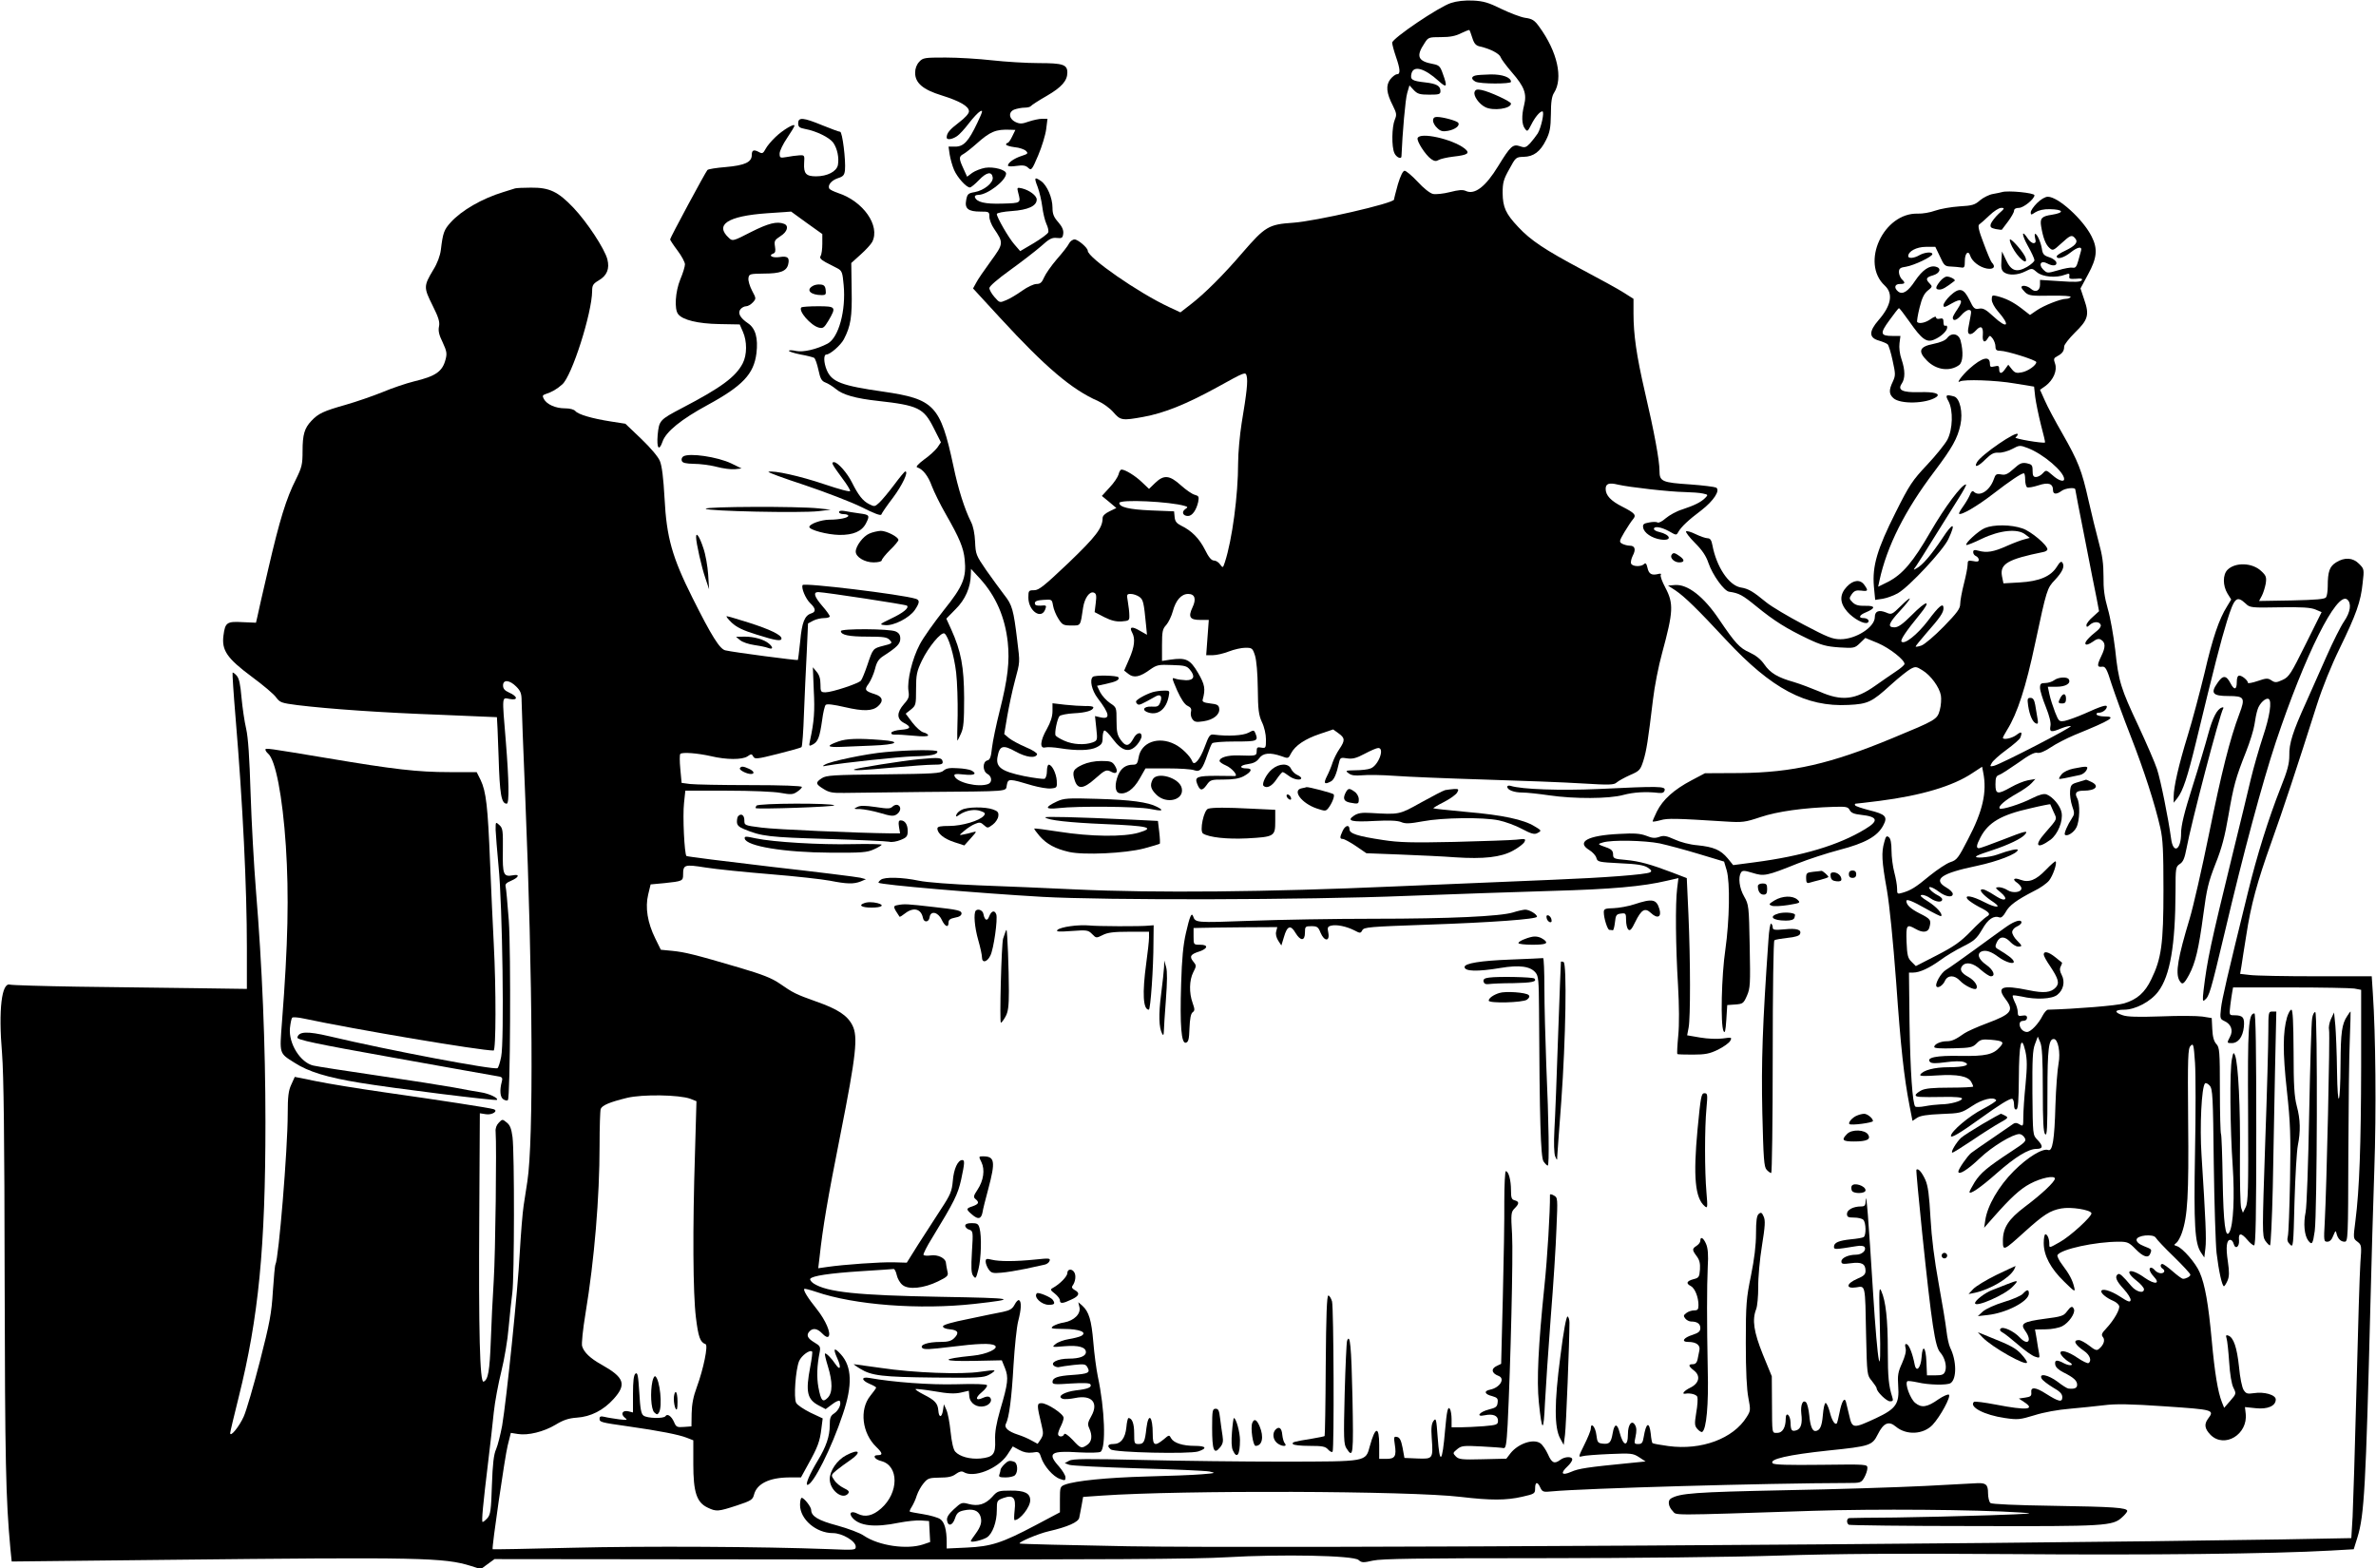
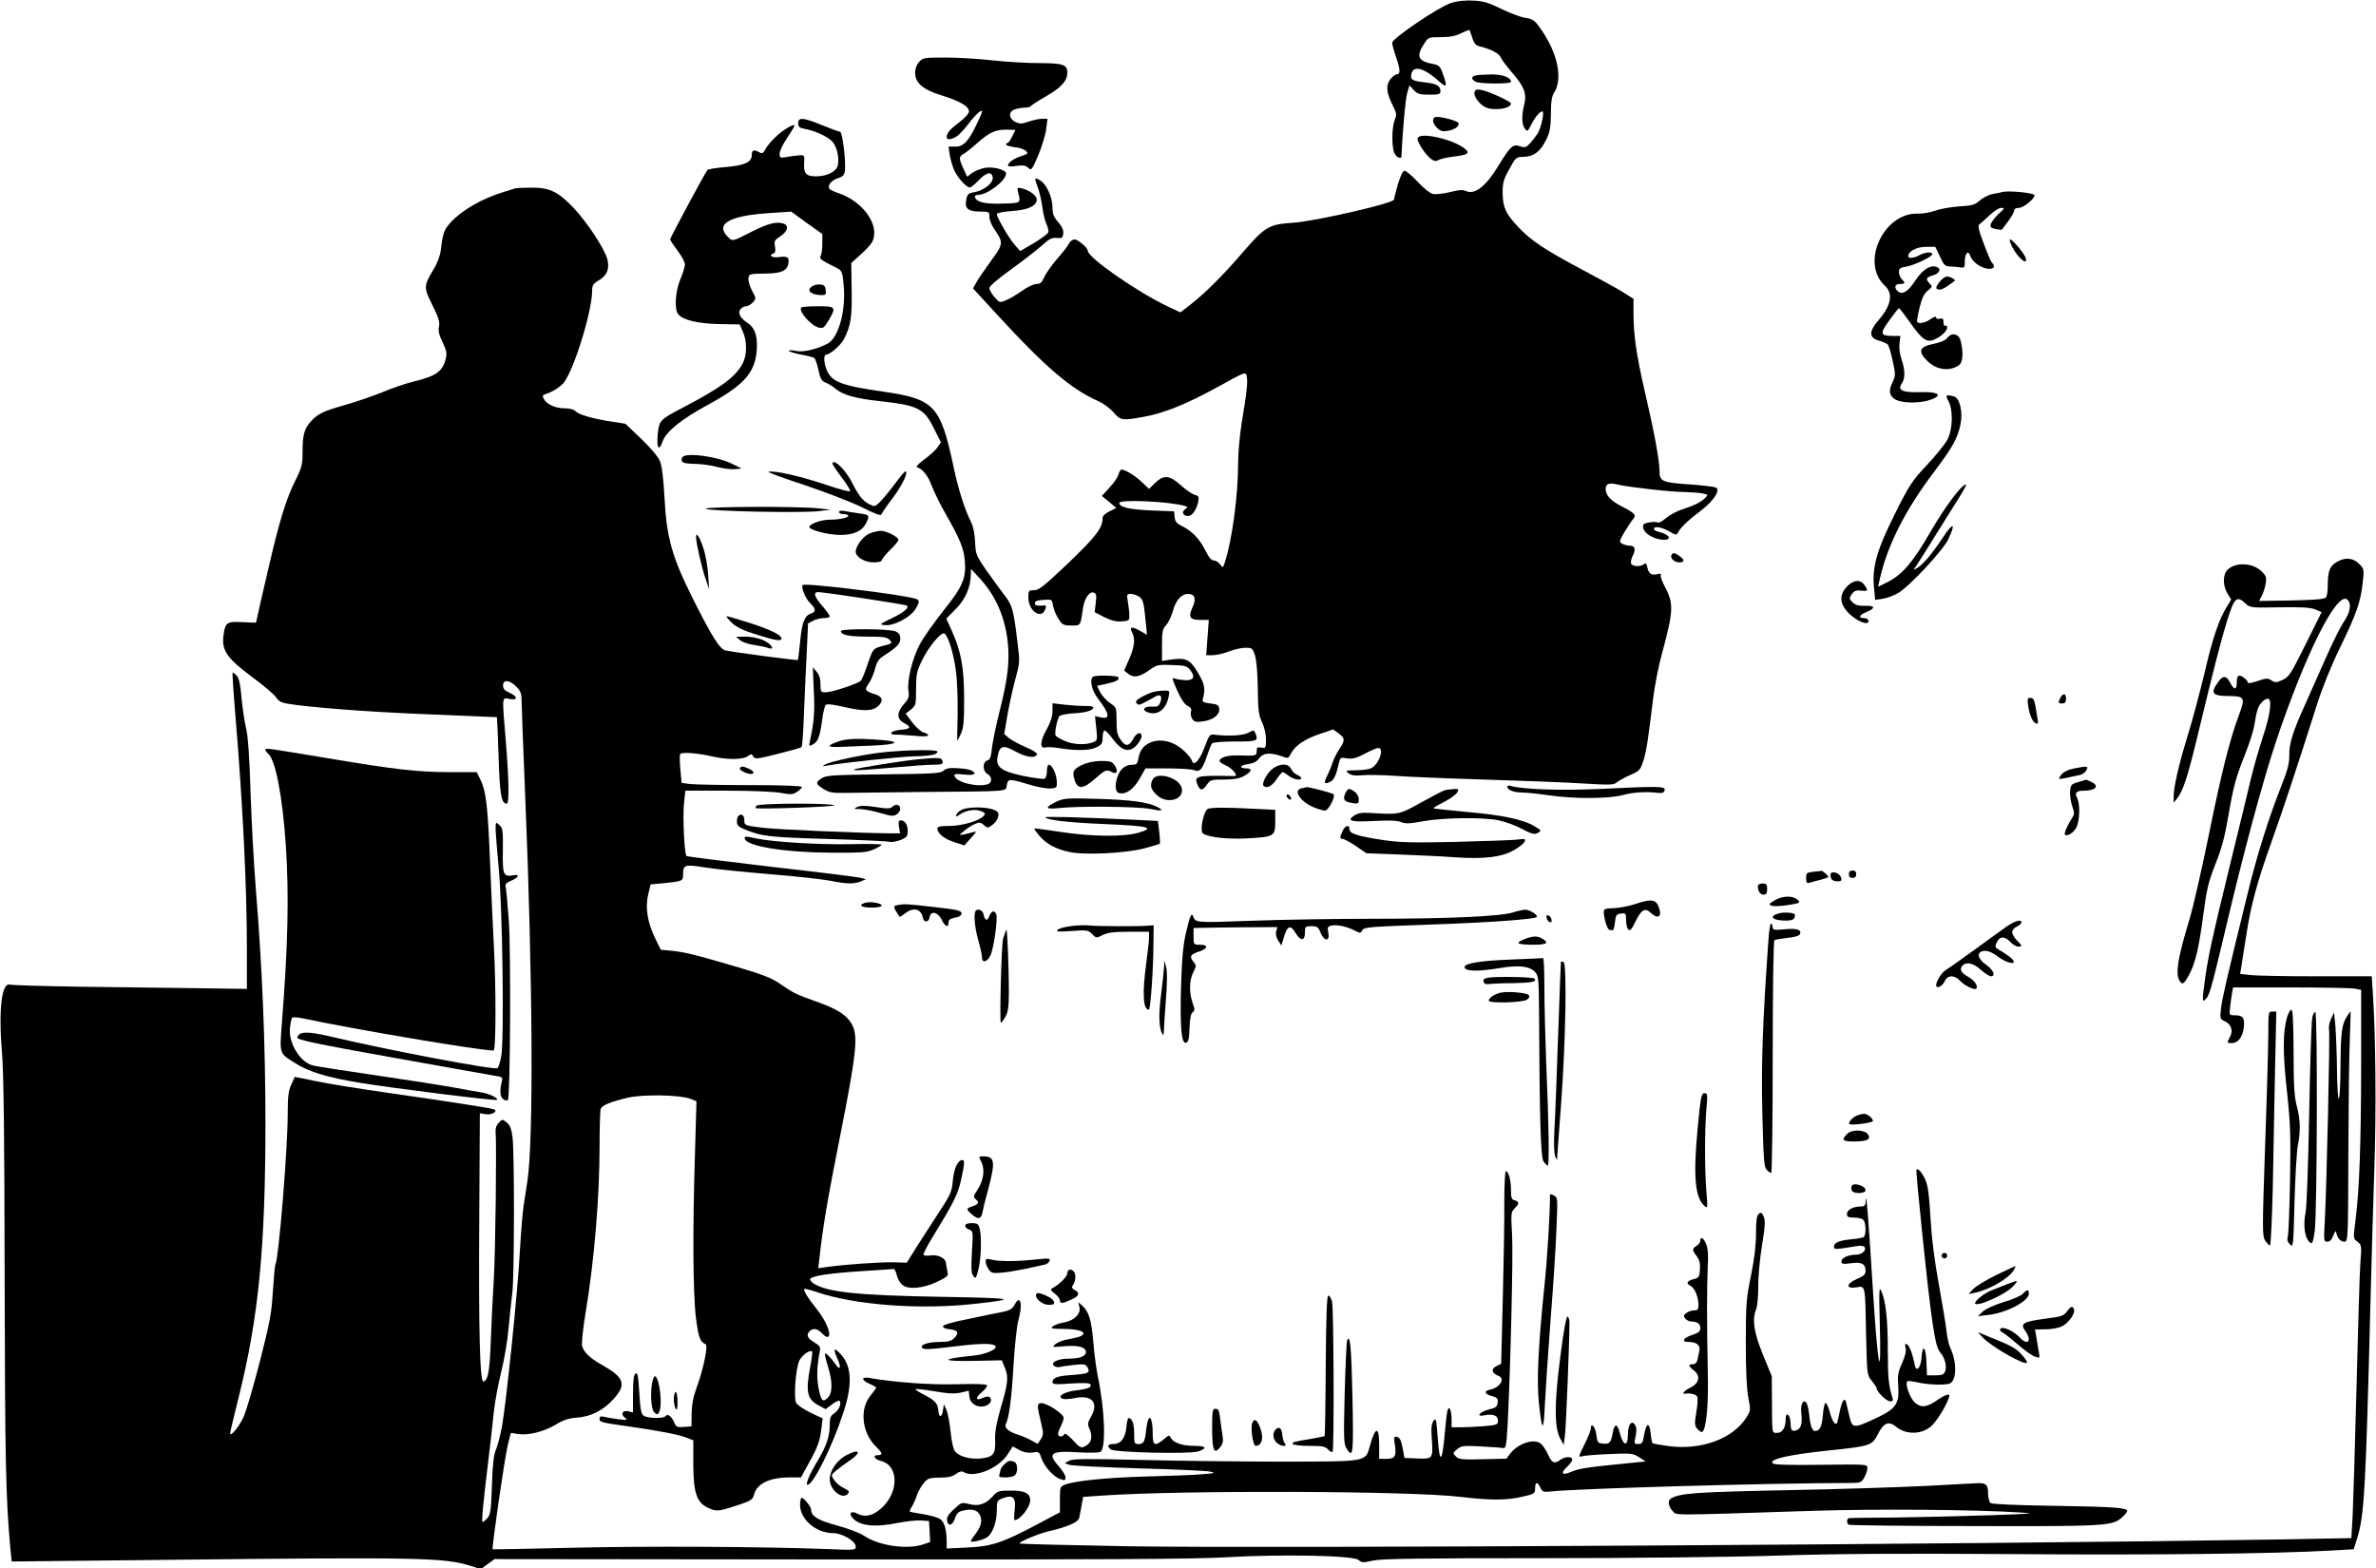
<svg xmlns="http://www.w3.org/2000/svg" version="1.0" width="1280pt" height="845pt" viewBox="0 0 1280 845" preserveAspectRatio="xMidYMid meet">
  <g transform="translate(0,845) scale(0.1,-0.1)" fill="#000000" stroke="none">
    <path d="M7817 8434 c-64 -20 -317 -191 -317 -214 0 -9 9 -43 20 -75 24 -69 25 -95 6 -95 -8 0 -24 -12 -36 -27 -25 -33 -22 -73 14 -143 20 -40 21 -49 10 -75 -16 -38 -18 -146 -2 -180 10 -23 38 -35 38 -17 5 122 21 310 31 341 l12 41 23 -25 c20 -21 32 -25 84 -25 52 0 60 2 60 19 0 28 -20 40 -82 47 -72 8 -82 15 -74 48 11 45 70 29 147 -41 43 -39 48 -32 22 39 -14 41 -21 47 -52 53 -83 15 -94 42 -47 112 20 32 23 33 89 33 49 0 79 6 108 21 23 11 43 19 45 17 2 -2 9 -21 16 -43 10 -31 19 -41 43 -46 53 -12 103 -38 109 -57 4 -11 31 -47 61 -82 67 -77 81 -115 66 -175 -15 -59 -13 -106 4 -128 13 -18 15 -16 34 21 21 42 47 72 60 72 13 0 -7 -90 -25 -119 -9 -14 -28 -38 -41 -53 -22 -23 -29 -25 -54 -16 -39 13 -51 2 -118 -107 -67 -110 -126 -156 -174 -134 -17 8 -39 6 -86 -6 -35 -9 -76 -13 -91 -10 -17 4 -51 31 -83 66 -30 32 -62 59 -70 59 -9 0 -22 -26 -36 -72 -11 -40 -21 -78 -21 -83 0 -20 -424 -117 -543 -125 -133 -9 -151 -20 -274 -162 -101 -118 -204 -221 -281 -280 l-53 -41 -62 29 c-165 77 -437 266 -437 303 0 16 -53 61 -71 61 -10 0 -24 -10 -30 -22 -6 -13 -36 -51 -66 -85 -29 -34 -60 -78 -68 -97 -12 -28 -21 -36 -41 -36 -15 0 -49 -16 -77 -36 -28 -20 -66 -43 -86 -51 -35 -15 -36 -15 -63 16 -15 17 -28 39 -28 49 0 10 44 48 112 97 61 44 136 102 166 128 44 40 59 48 85 45 28 -3 32 0 35 24 2 18 -6 37 -27 61 -24 27 -31 44 -31 78 0 53 -29 120 -61 143 -36 25 -39 20 -19 -31 10 -27 21 -75 25 -107 4 -33 14 -74 22 -92 9 -18 13 -39 10 -46 -3 -8 -38 -34 -78 -58 l-73 -43 -32 37 c-31 36 -94 145 -94 163 0 6 37 13 81 16 87 6 134 27 134 62 0 21 -39 50 -79 60 -27 6 -28 5 -21 -22 15 -58 17 -57 -85 -60 -95 -3 -139 8 -148 35 -2 7 5 12 18 12 49 0 150 77 150 115 0 20 -66 38 -112 31 -23 -4 -54 -16 -70 -27 l-28 -21 -20 44 c-25 54 -25 65 0 78 11 6 43 31 70 55 75 67 105 79 182 76 l28 -1 -17 -35 c-9 -19 -20 -35 -25 -35 -4 0 -8 -4 -8 -9 0 -4 21 -11 46 -14 25 -2 53 -12 61 -20 13 -13 11 -16 -23 -27 -41 -13 -74 -37 -74 -52 0 -5 20 -6 45 -2 36 5 50 3 64 -10 17 -16 20 -13 54 67 20 47 39 110 43 141 l7 56 -29 0 c-16 0 -48 -7 -72 -15 -36 -13 -48 -13 -70 -3 -38 18 -41 55 -7 68 14 5 39 10 55 10 16 0 31 4 34 9 4 5 42 30 86 55 79 46 110 81 110 125 0 43 -24 51 -153 51 -67 0 -180 7 -252 15 -71 8 -184 15 -251 15 -113 0 -122 -1 -142 -23 -14 -15 -22 -36 -22 -59 0 -55 42 -91 143 -122 99 -31 147 -59 147 -86 0 -12 -21 -35 -54 -60 -50 -38 -66 -57 -66 -81 0 -14 28 -11 55 7 13 8 42 40 64 69 23 30 50 59 61 65 17 9 14 0 -15 -62 -47 -99 -73 -128 -119 -128 l-36 0 6 -42 c4 -24 14 -61 24 -84 18 -41 66 -94 85 -94 6 0 28 18 49 40 41 43 69 48 74 14 4 -29 -47 -70 -97 -79 -35 -6 -40 -10 -46 -43 -9 -46 11 -62 77 -62 46 0 48 -1 48 -28 0 -15 11 -44 25 -64 52 -77 52 -80 -18 -176 -35 -48 -71 -100 -79 -117 l-16 -29 148 -161 c242 -263 384 -384 526 -446 27 -12 64 -39 82 -60 38 -44 47 -46 162 -25 114 21 230 68 398 160 150 83 152 84 158 60 7 -27 1 -87 -27 -254 -10 -63 -19 -160 -19 -215 0 -173 -32 -413 -71 -533 -11 -33 -11 -33 -26 -13 -8 12 -23 21 -33 21 -14 0 -29 18 -49 59 -31 61 -72 102 -128 129 -24 12 -33 23 -35 46 l-3 31 -125 5 c-118 5 -170 18 -170 40 0 21 274 8 353 -16 17 -5 17 -7 1 -18 -20 -15 -11 -36 16 -36 23 0 45 32 55 76 5 28 3 32 -18 38 -14 3 -47 26 -75 51 -62 56 -92 58 -139 13 l-33 -32 -38 36 c-35 34 -90 68 -110 68 -6 0 -13 -12 -16 -26 -4 -14 -25 -46 -48 -70 l-42 -46 39 -32 39 -33 -37 -18 c-23 -11 -37 -24 -37 -36 0 -53 -35 -99 -184 -242 -131 -124 -159 -147 -185 -147 -29 0 -31 -2 -31 -39 0 -73 70 -121 91 -64 8 21 6 23 -24 20 -23 -1 -32 2 -32 13 0 11 13 16 46 18 46 3 46 3 52 -31 3 -19 16 -51 29 -71 21 -33 27 -36 70 -36 51 0 48 -5 63 97 8 51 35 89 58 80 13 -5 15 -16 10 -56 l-6 -49 52 -27 c38 -19 64 -25 94 -23 39 3 42 5 41 33 0 17 -4 49 -8 73 -7 40 -6 42 16 42 13 0 33 -7 45 -15 22 -15 25 -30 37 -153 l5 -52 -39 22 c-42 25 -58 21 -41 -10 18 -33 13 -77 -16 -143 l-27 -62 23 -18 c29 -23 61 -17 116 23 37 26 46 28 119 25 69 -2 80 -5 97 -26 29 -35 21 -56 -21 -56 -19 1 -45 4 -57 8 -22 8 -21 6 9 -64 21 -46 40 -75 56 -82 17 -8 22 -16 18 -32 -3 -12 0 -30 8 -40 11 -15 21 -17 60 -11 54 8 89 37 84 69 -2 18 -11 23 -48 27 -34 4 -44 9 -41 20 16 59 12 81 -25 145 -43 73 -65 83 -149 71 l-45 -7 0 85 c0 74 3 88 23 109 12 14 28 47 35 73 16 60 46 94 83 94 36 0 45 -27 23 -73 -24 -51 -14 -67 42 -67 l46 0 -7 -95 -7 -95 36 0 c19 0 58 9 86 20 28 11 68 20 89 20 36 0 39 -2 52 -42 8 -27 14 -93 15 -178 1 -115 5 -142 22 -180 13 -26 22 -66 22 -94 0 -46 -1 -48 -25 -44 -21 4 -25 1 -25 -18 0 -27 -3 -27 -97 -24 -59 2 -103 -11 -103 -30 0 -5 15 -16 34 -24 31 -13 68 -55 49 -57 -4 0 -48 0 -98 1 -105 0 -120 -6 -106 -42 15 -39 27 -41 51 -8 20 29 25 30 93 30 51 0 82 5 107 18 42 23 50 42 16 42 -42 0 -38 17 6 23 30 4 48 13 61 31 21 30 59 33 120 12 37 -14 38 -13 52 15 22 42 75 78 156 105 l71 24 29 -21 c35 -25 36 -38 5 -84 -14 -20 -30 -53 -37 -73 -6 -20 -20 -54 -31 -75 -19 -38 -13 -46 22 -27 17 9 30 39 44 103 6 25 9 27 44 21 29 -4 49 1 94 25 32 17 64 31 73 31 36 0 1 -94 -41 -110 -14 -6 -51 -10 -82 -10 -54 -1 -56 -2 -37 -16 15 -12 34 -14 73 -11 29 3 108 2 175 -3 67 -5 284 -14 482 -20 198 -6 436 -15 529 -21 146 -9 171 -8 185 5 9 8 41 26 72 40 51 22 56 27 72 77 17 55 25 106 52 330 8 69 30 182 49 250 61 225 63 267 17 354 -17 32 -28 62 -24 68 4 6 -2 8 -16 4 -34 -8 -49 1 -56 35 -5 22 -10 27 -18 19 -16 -16 -64 -14 -70 3 -3 7 1 26 9 42 18 34 12 54 -16 54 -12 0 -30 5 -40 10 -18 10 -18 13 11 63 17 28 38 60 46 69 20 23 11 33 -57 68 -62 31 -90 61 -90 96 0 28 18 35 66 23 60 -14 281 -39 359 -40 38 -1 83 -4 99 -8 28 -6 29 -7 12 -24 -23 -23 -58 -40 -124 -62 -30 -9 -69 -31 -88 -47 -18 -16 -38 -27 -44 -23 -6 4 -27 4 -46 0 -29 -5 -35 -10 -32 -27 4 -29 47 -58 96 -65 62 -8 53 26 -10 41 -16 3 -28 11 -28 16 0 17 39 11 81 -12 40 -23 40 -23 51 -3 16 27 52 62 124 116 66 51 103 108 79 122 -8 4 -70 12 -139 17 -153 10 -166 16 -166 74 0 55 -28 208 -79 426 -45 195 -61 307 -61 422 l0 78 -52 33 c-29 19 -132 75 -228 126 -197 105 -274 156 -341 228 -68 72 -83 107 -84 183 0 56 5 74 36 129 34 63 36 65 77 66 54 1 90 28 121 91 20 40 25 65 26 139 0 65 5 97 17 115 50 78 18 222 -80 356 -25 35 -38 43 -76 48 -25 4 -82 26 -128 48 -69 34 -95 42 -153 45 -44 2 -88 -3 -118 -13z" />
    <path d="M7948 8043 c-23 -6 -23 -20 1 -33 25 -13 191 -13 191 -1 0 24 -46 41 -110 40 -36 -1 -73 -3 -82 -6z" />
    <path d="M7944 7955 c-8 -20 23 -65 57 -82 42 -22 139 -9 139 19 0 11 -114 64 -158 73 -25 5 -33 3 -38 -10z" />
    <path d="M7720 7800 c0 -10 10 -29 23 -40 17 -17 30 -20 57 -15 39 7 66 28 56 43 -6 11 -83 32 -115 32 -14 0 -21 -6 -21 -20z" />
    <path d="M4300 7786 c0 -20 7 -25 38 -31 60 -11 131 -46 151 -74 22 -32 32 -81 25 -120 -7 -35 -57 -61 -118 -61 -54 0 -67 15 -64 71 3 43 2 44 -27 42 -16 -1 -47 -5 -67 -9 -35 -6 -38 -5 -38 19 0 13 18 51 40 83 22 33 40 62 40 67 0 14 -64 -24 -103 -62 -21 -20 -45 -48 -53 -64 -12 -23 -18 -26 -34 -17 -29 16 -40 12 -40 -15 0 -39 -38 -56 -140 -65 -50 -4 -95 -11 -99 -16 -11 -12 -201 -365 -201 -374 0 -3 18 -31 40 -60 22 -29 40 -63 40 -74 0 -12 -11 -48 -25 -81 -27 -66 -33 -160 -12 -187 24 -32 107 -52 222 -54 l110 -2 17 -39 c23 -51 23 -125 -1 -171 -38 -73 -117 -131 -326 -240 -122 -64 -124 -67 -132 -145 -6 -72 7 -91 26 -37 18 54 101 121 243 198 189 103 249 167 263 278 10 82 -5 135 -45 162 -43 29 -58 56 -40 77 7 8 20 15 30 15 9 0 25 9 36 21 18 20 18 21 -5 64 -12 23 -21 53 -19 66 3 23 7 24 83 25 89 0 122 13 131 49 9 37 -3 47 -46 40 -38 -6 -64 8 -34 19 11 4 13 14 9 38 -5 30 -2 35 30 56 37 23 46 56 19 66 -38 15 -85 3 -178 -44 -95 -49 -100 -50 -118 -33 -80 72 -9 119 204 134 l130 9 84 -61 84 -60 0 -52 c0 -29 -4 -58 -9 -66 -7 -10 0 -19 27 -34 21 -10 49 -26 64 -33 24 -13 27 -22 33 -90 13 -137 -27 -283 -86 -315 -59 -31 -132 -48 -170 -40 -21 5 -39 5 -39 1 0 -4 28 -13 63 -20 35 -6 68 -15 73 -18 6 -4 16 -33 23 -65 10 -47 17 -60 38 -68 14 -5 39 -21 55 -34 37 -32 108 -52 228 -65 216 -24 246 -39 299 -144 l40 -79 -19 -28 c-11 -15 -43 -45 -72 -65 -32 -24 -46 -40 -37 -42 30 -9 60 -47 79 -101 12 -31 45 -99 75 -151 74 -129 96 -182 102 -245 10 -97 -9 -144 -113 -273 -51 -65 -110 -147 -129 -184 -41 -77 -69 -195 -61 -250 5 -32 2 -42 -24 -71 -40 -46 -40 -81 0 -102 42 -22 37 -33 -17 -37 -26 -2 -48 -9 -51 -15 -2 -8 5 -12 20 -11 13 1 58 -2 101 -6 48 -5 77 -4 77 2 0 5 -11 13 -25 16 -13 3 -40 27 -60 53 l-36 48 28 22 c27 22 28 26 28 110 0 78 4 96 31 153 35 73 104 157 122 147 21 -14 52 -117 63 -211 6 -52 9 -155 8 -230 -2 -75 -3 -136 -2 -136 2 0 11 17 20 38 14 30 17 65 17 192 -1 168 -16 250 -70 370 l-26 57 50 51 c52 51 81 118 82 186 l1 31 49 -53 c85 -94 134 -206 149 -342 11 -103 0 -198 -43 -368 -19 -75 -38 -166 -42 -201 -5 -50 -11 -65 -25 -68 -27 -7 -26 -59 1 -73 24 -13 26 -45 4 -54 -53 -20 -171 8 -182 43 -4 11 6 13 52 8 56 -6 72 4 39 22 -10 5 -43 11 -74 12 -43 3 -61 0 -76 -13 -16 -15 -53 -17 -324 -20 -272 -3 -308 -5 -332 -21 -35 -23 -34 -31 10 -58 30 -19 49 -22 112 -21 42 1 229 3 416 5 492 4 451 1 459 38 7 35 11 35 138 -3 36 -10 81 -18 100 -16 32 3 33 5 31 42 -3 40 -26 86 -43 86 -6 0 -10 -16 -10 -35 0 -20 -6 -38 -13 -41 -7 -2 -57 4 -112 15 -120 25 -152 48 -141 104 11 60 29 66 97 28 58 -32 108 -38 116 -15 2 6 -25 24 -60 38 -35 15 -76 37 -91 49 l-26 22 16 95 c9 52 27 138 41 190 29 109 28 96 13 220 -20 165 -27 191 -70 245 -21 28 -65 87 -97 133 -55 80 -57 86 -60 153 -2 44 -10 84 -22 107 -34 68 -69 176 -95 302 -70 326 -103 360 -378 400 -224 32 -277 52 -304 116 -17 41 -18 84 -2 84 20 0 77 50 94 82 37 71 45 120 42 267 l-2 144 51 46 c28 25 56 56 62 68 44 87 -49 219 -184 263 -22 7 -43 18 -47 23 -11 18 10 45 46 57 29 9 35 17 38 43 5 54 -14 207 -26 207 -6 0 -49 16 -96 35 -102 42 -130 45 -130 11z" />
    <path d="M7637 7706 c-6 -16 42 -91 73 -113 17 -12 27 -13 40 -5 10 6 45 14 78 18 80 9 94 18 62 44 -66 51 -240 90 -253 56z" />
    <path d="M2775 7435 c-5 -2 -34 -11 -64 -20 -115 -35 -225 -99 -283 -163 -36 -40 -42 -56 -53 -148 -4 -32 -19 -73 -41 -108 -52 -87 -52 -95 -4 -191 33 -66 40 -90 35 -114 -5 -23 0 -46 20 -86 22 -48 24 -60 15 -93 -17 -64 -53 -89 -170 -117 -41 -10 -118 -36 -170 -58 -52 -21 -142 -52 -198 -68 -120 -34 -147 -47 -184 -86 -38 -40 -48 -74 -48 -164 0 -71 -4 -87 -35 -150 -53 -104 -89 -222 -149 -481 -30 -128 -57 -247 -60 -263 l-7 -30 -72 3 c-85 5 -94 -2 -103 -71 -11 -80 19 -124 151 -222 61 -45 122 -96 133 -113 20 -27 29 -30 114 -41 172 -21 461 -41 768 -52 168 -7 306 -13 307 -13 1 -1 5 -96 9 -212 6 -206 15 -254 44 -254 14 0 12 125 -5 335 -21 254 -22 237 21 229 46 -9 44 14 -4 35 -23 10 -32 21 -32 38 0 33 35 30 71 -6 24 -24 29 -38 29 -78 0 -26 9 -263 20 -527 40 -969 45 -1841 11 -2061 -5 -33 -14 -91 -20 -130 -6 -38 -15 -153 -21 -255 -10 -199 -71 -790 -95 -932 -9 -47 -23 -104 -32 -125 -13 -28 -19 -79 -23 -195 -4 -134 -8 -159 -24 -177 -11 -12 -22 -21 -26 -21 -7 0 2 94 30 325 11 88 24 207 30 265 6 58 25 158 41 222 16 65 34 170 39 235 6 65 15 150 20 188 11 81 12 752 1 839 -6 44 -13 64 -31 78 -23 19 -24 19 -43 -1 -12 -12 -19 -30 -17 -48 6 -77 -1 -653 -10 -800 -6 -92 -13 -240 -16 -328 -6 -160 -14 -209 -39 -219 -20 -7 -27 267 -23 902 l3 544 32 -5 c34 -6 70 18 42 27 -20 7 -293 49 -589 91 -140 20 -306 47 -368 60 l-114 23 -19 -42 c-15 -32 -19 -65 -19 -156 0 -194 -49 -783 -66 -812 -3 -4 -9 -70 -14 -145 -7 -119 -17 -171 -70 -378 -34 -132 -73 -266 -87 -297 -24 -54 -73 -114 -73 -89 0 6 21 94 46 194 107 428 144 805 144 1482 0 415 -18 845 -51 1245 -11 135 -24 371 -29 525 -6 195 -13 301 -24 349 -9 38 -20 114 -25 168 -6 72 -13 103 -26 118 -10 11 -20 18 -22 16 -2 -2 5 -111 16 -242 39 -465 61 -917 61 -1240 l0 -222 -282 4 c-156 2 -438 6 -628 8 -190 3 -354 8 -366 11 -45 14 -63 -135 -43 -370 9 -117 13 -444 14 -1215 2 -984 6 -1184 31 -1454 l7 -69 836 9 c1372 15 1493 12 1638 -33 l53 -17 37 27 37 27 1866 -2 c1426 -1 1916 2 2080 12 291 17 683 10 709 -15 17 -15 25 -15 78 -3 45 10 241 13 908 13 496 0 1029 6 1280 14 313 10 652 12 1245 8 742 -6 1410 1 1728 19 l122 7 20 64 c37 120 45 271 70 1258 5 215 15 541 21 725 11 312 7 728 -8 948 l-6 92 -301 0 c-166 0 -325 3 -355 7 l-53 6 7 41 c3 23 15 97 26 166 25 164 58 286 136 504 62 173 137 400 244 737 31 97 78 213 123 305 89 183 114 252 124 352 9 75 8 77 -19 104 -33 34 -78 37 -124 8 -35 -22 -45 -49 -45 -129 0 -25 -4 -52 -9 -59 -6 -10 -52 -14 -184 -17 l-177 -3 15 28 c8 15 17 45 21 66 5 34 2 43 -24 67 -48 46 -140 49 -182 7 -26 -26 -26 -85 0 -128 l20 -32 -23 -38 c-42 -67 -77 -168 -121 -359 -25 -103 -65 -254 -90 -335 -49 -159 -76 -278 -76 -330 l0 -33 20 25 c30 39 54 111 100 300 101 418 133 542 167 653 40 128 52 140 101 95 22 -22 30 -23 183 -20 119 2 167 -1 193 -12 l33 -14 -86 -173 c-79 -159 -89 -176 -124 -192 -33 -15 -40 -16 -60 -3 -19 13 -28 13 -74 -3 -29 -10 -53 -14 -53 -10 0 13 -31 39 -46 39 -9 0 -14 -11 -14 -35 0 -42 -14 -45 -34 -6 -23 44 -41 45 -71 0 -38 -54 -24 -69 60 -69 86 0 92 -9 59 -96 -51 -135 -96 -314 -164 -649 -38 -187 -85 -392 -104 -455 -63 -209 -77 -291 -56 -331 16 -28 24 -24 53 29 34 64 52 138 77 326 18 136 27 174 65 271 34 84 51 150 70 261 28 162 38 200 95 344 21 53 41 118 45 145 4 28 11 65 17 82 10 34 45 66 60 57 18 -11 6 -93 -31 -203 -21 -64 -51 -168 -66 -231 -15 -63 -58 -243 -97 -400 -120 -491 -137 -570 -157 -736 -6 -53 -5 -62 6 -52 25 20 31 41 108 364 102 434 202 804 275 1025 157 470 329 815 385 769 24 -20 18 -67 -17 -118 -18 -26 -60 -110 -94 -187 -34 -77 -84 -189 -111 -250 -70 -154 -92 -221 -90 -285 0 -44 -9 -80 -47 -175 -64 -162 -127 -362 -176 -563 -113 -459 -139 -572 -145 -624 -6 -55 -5 -58 18 -69 36 -16 49 -50 31 -84 -18 -35 -18 -35 9 -35 34 0 59 32 65 86 5 51 -4 64 -51 64 -28 0 -28 0 -22 53 4 28 8 62 11 75 l4 22 308 0 c169 0 324 -3 345 -6 l37 -7 0 -416 c-1 -420 -9 -658 -31 -830 -12 -93 -12 -94 11 -111 22 -17 23 -21 16 -111 -4 -52 -13 -355 -21 -674 -8 -319 -18 -632 -21 -696 l-7 -116 -376 -7 c-1639 -27 -5448 -49 -6210 -37 -321 6 -585 12 -588 15 -8 7 100 53 157 66 100 23 160 49 164 73 3 12 8 42 13 67 l8 45 100 7 c430 30 1661 26 1935 -7 161 -19 244 -19 331 1 66 15 69 17 69 45 0 36 13 38 28 4 11 -23 16 -25 64 -20 167 16 1148 44 1593 45 67 0 72 1 88 29 9 16 17 39 17 51 0 21 0 21 -249 18 -178 -2 -253 0 -261 8 -22 22 83 46 300 69 224 23 236 27 266 87 31 62 59 74 97 42 57 -48 148 -43 198 9 42 45 101 154 88 163 -6 3 -31 -8 -56 -25 -61 -43 -91 -48 -126 -19 -26 22 -56 102 -42 116 3 3 28 0 56 -6 58 -14 158 -16 177 -4 34 22 33 121 -2 191 -7 14 -16 55 -20 91 -4 36 -23 151 -42 255 -23 127 -38 244 -44 352 -7 125 -13 173 -28 207 -19 41 -38 63 -48 54 -2 -3 12 -155 31 -339 52 -501 70 -615 97 -645 25 -28 37 -74 27 -102 -7 -18 -16 -22 -53 -22 l-45 0 -3 73 c-3 80 -21 98 -26 25 -4 -57 -28 -85 -37 -41 -11 58 -30 107 -43 111 -9 3 -11 -3 -6 -22 4 -17 -3 -43 -19 -80 -22 -48 -25 -66 -21 -123 7 -96 -11 -123 -120 -174 -123 -57 -128 -57 -144 16 -8 33 -16 66 -18 74 -8 25 -23 -2 -34 -59 -6 -29 -12 -56 -15 -59 -10 -10 -27 17 -38 63 -7 26 -17 47 -22 47 -6 0 -12 -30 -15 -66 -5 -60 -16 -84 -41 -85 -16 0 -27 29 -32 84 -3 32 -11 64 -17 70 -18 18 -31 -14 -26 -60 7 -53 -2 -82 -26 -90 -26 -8 -31 -1 -32 42 -1 42 -26 61 -26 20 0 -46 -17 -76 -45 -76 -30 0 -28 -10 -29 165 l-1 140 -48 117 c-49 122 -59 187 -36 245 6 15 11 69 11 118 -1 50 8 150 20 223 17 106 19 137 9 158 -9 21 -14 24 -26 14 -11 -9 -15 -36 -15 -106 0 -63 -9 -137 -27 -226 -25 -122 -28 -152 -28 -363 0 -154 5 -252 14 -297 12 -64 12 -69 -9 -102 -72 -117 -244 -181 -422 -157 -45 6 -83 13 -86 16 -2 2 -7 24 -9 50 -8 69 -25 61 -38 -17 -5 -31 -10 -38 -29 -38 -23 0 -23 2 -15 40 6 27 6 48 -2 61 -17 32 -39 5 -39 -47 0 -72 -25 -67 -45 9 -13 50 -28 48 -37 -4 -9 -52 -18 -61 -54 -57 -26 3 -29 7 -34 47 -5 43 -30 72 -30 34 0 -10 -16 -49 -35 -87 -32 -65 -33 -68 -12 -62 12 4 78 9 147 12 118 5 127 4 160 -17 l35 -23 -80 -8 c-235 -23 -281 -30 -321 -48 -51 -22 -60 -8 -19 30 14 13 25 29 25 37 0 17 -40 16 -64 -2 -32 -24 -46 -18 -67 30 -11 24 -29 51 -41 59 -37 26 -118 -1 -160 -53 l-23 -30 -127 -3 c-112 -3 -129 -1 -145 15 -17 18 -17 19 7 39 23 19 34 20 130 15 58 -3 112 -7 120 -9 12 -2 16 19 22 127 16 325 30 911 24 1022 -7 114 -6 123 14 143 25 25 25 36 0 43 -17 4 -20 14 -20 55 0 53 -13 102 -28 102 -4 0 -8 -73 -8 -163 1 -89 -3 -322 -8 -519 l-9 -356 -23 -11 c-33 -15 -29 -40 9 -54 37 -14 8 -63 -45 -74 -36 -7 -31 -25 11 -35 27 -8 32 -13 29 -35 -2 -22 -10 -28 -47 -37 -52 -13 -73 -42 -22 -31 44 9 71 -2 71 -29 0 -21 -5 -24 -77 -30 -42 -3 -98 -6 -125 -6 l-48 0 0 43 c0 23 -4 48 -9 56 -11 17 -17 -12 -26 -114 -15 -178 -29 -192 -40 -38 -7 98 -9 105 -22 88 -11 -15 -14 -38 -10 -92 8 -113 7 -114 -76 -111 l-71 3 -10 55 c-8 41 -16 56 -30 58 -17 4 -18 -1 -12 -40 10 -64 1 -78 -45 -78 l-39 0 0 75 c0 103 -21 101 -50 -5 -24 -87 -10 -84 -465 -85 -214 0 -557 4 -760 9 -299 7 -375 7 -395 -4 l-24 -13 24 -9 c13 -5 179 -13 369 -19 190 -5 364 -13 386 -17 37 -8 34 -9 -40 -15 -44 -4 -179 -9 -300 -12 -214 -6 -382 -23 -438 -44 -26 -10 -27 -14 -27 -80 l0 -69 -132 -70 c-180 -95 -238 -114 -370 -120 l-108 -5 0 34 c0 67 -12 110 -36 125 -12 8 -53 20 -91 26 -37 6 -70 12 -72 14 -2 2 3 14 11 26 8 13 21 40 27 61 7 21 24 51 37 66 22 27 31 29 86 30 45 0 69 5 88 20 18 13 31 16 41 10 54 -34 184 17 235 92 l30 46 35 -19 c24 -13 45 -17 71 -14 34 6 37 4 47 -27 15 -46 65 -103 101 -115 27 -10 30 -9 30 8 0 11 -16 37 -35 59 -65 72 -45 86 108 76 57 -3 108 -2 116 3 30 21 23 231 -15 407 -8 39 -19 121 -24 183 -10 120 -24 165 -59 197 l-22 19 6 -26 c9 -36 -28 -73 -82 -83 -23 -3 -49 -13 -60 -20 -16 -13 -9 -14 58 -15 84 0 130 -18 93 -38 -10 -5 -41 -13 -67 -17 -26 -4 -58 -16 -70 -26 -22 -18 -21 -18 49 -12 74 6 114 -5 114 -32 0 -22 -34 -35 -92 -35 -61 0 -104 -22 -78 -40 8 -5 21 -8 28 -5 7 2 41 7 76 11 58 6 65 5 75 -14 15 -28 4 -34 -83 -40 -78 -5 -106 -15 -106 -38 0 -13 14 -14 99 -8 66 4 100 3 105 -4 10 -16 -13 -26 -78 -33 -63 -8 -104 -33 -72 -45 9 -4 40 -2 69 4 88 18 127 -25 86 -98 -19 -33 -21 -44 -11 -65 18 -40 14 -72 -10 -89 -32 -22 -36 -21 -80 27 -25 26 -42 37 -45 30 -6 -17 -33 -16 -33 1 0 7 7 27 15 42 8 16 15 36 15 45 0 21 -88 79 -119 79 -26 0 -26 -9 0 -117 11 -45 10 -54 -4 -77 l-17 -25 -33 18 c-17 10 -50 24 -72 31 -53 17 -77 38 -66 59 17 32 31 137 41 316 6 98 17 205 25 236 17 66 19 105 5 114 -5 3 -16 -8 -24 -24 -12 -23 -26 -31 -63 -39 -27 -5 -110 -22 -185 -38 -91 -18 -138 -32 -138 -40 0 -8 15 -14 37 -16 44 -4 52 -19 24 -47 -16 -16 -34 -21 -75 -21 -68 0 -114 -16 -97 -33 9 -9 43 -7 149 6 152 19 220 21 241 8 25 -16 -44 -48 -117 -55 -181 -18 -175 -32 12 -28 l143 3 17 -42 c20 -50 17 -81 -26 -226 -21 -74 -29 -119 -27 -163 3 -75 -10 -91 -79 -98 -56 -5 -112 10 -136 37 -10 11 -19 50 -25 107 -5 49 -15 103 -23 119 l-13 29 -5 -32 c-6 -41 -22 -42 -25 -2 -3 40 -19 56 -78 86 -27 14 -47 27 -45 30 3 2 49 -3 103 -12 73 -13 109 -14 141 -7 l43 10 3 -31 c4 -38 42 -62 82 -52 29 7 44 32 29 47 -7 7 -19 6 -37 -2 -40 -19 -45 -1 -7 30 19 16 31 32 28 38 -4 6 -67 8 -164 5 -143 -4 -341 11 -470 34 -45 8 -43 -13 2 -32 19 -8 35 -17 35 -20 0 -3 -14 -23 -32 -45 -59 -74 -44 -201 33 -275 34 -33 36 -44 8 -44 -31 0 -18 -23 19 -32 95 -25 95 -170 -1 -255 -45 -40 -86 -49 -126 -29 -33 18 -51 6 -30 -20 38 -46 121 -55 252 -28 42 8 95 14 119 12 l43 -3 3 -57 3 -56 -38 -13 c-88 -29 -239 -7 -319 47 -21 15 -86 39 -144 55 -102 27 -140 50 -140 84 0 16 -38 65 -51 65 -5 0 -9 -17 -9 -38 0 -78 87 -152 177 -152 50 0 123 -43 123 -73 0 -19 -6 -19 -152 -13 -345 13 -979 17 -1378 7 -233 -6 -425 -9 -426 -8 -6 5 66 500 81 559 l17 68 38 -6 c54 -9 140 12 203 50 41 25 70 35 114 38 76 5 144 40 199 101 71 79 57 116 -66 185 -61 34 -94 66 -104 99 -4 12 4 91 18 175 48 290 76 628 76 905 0 100 3 189 6 198 8 20 48 37 142 60 83 20 281 17 341 -5 l33 -13 -8 -281 c-13 -407 -11 -753 5 -884 13 -106 23 -134 52 -144 15 -5 -11 -133 -47 -231 -19 -51 -27 -93 -28 -142 l-1 -70 -41 -3 c-37 -3 -42 0 -53 27 -14 31 -36 47 -46 31 -9 -14 -98 -12 -118 3 -13 9 -18 36 -23 124 -6 93 -9 111 -21 102 -9 -8 -13 -40 -13 -110 l0 -99 -24 6 c-32 8 -45 -14 -20 -34 17 -13 14 -14 -31 -9 -27 4 -62 9 -77 13 -22 5 -28 3 -28 -10 0 -18 6 -20 155 -41 169 -24 274 -45 314 -61 l36 -14 0 -128 c0 -152 18 -207 78 -235 46 -22 56 -21 157 12 76 25 85 31 92 58 15 59 82 92 188 93 l65 0 40 73 c50 90 62 121 70 190 l7 55 -66 31 c-36 18 -71 41 -77 53 -14 26 -3 179 16 225 13 30 58 63 70 51 3 -2 -2 -39 -10 -82 -26 -135 -17 -176 47 -209 l36 -19 35 26 c19 15 38 23 41 18 10 -16 -6 -51 -30 -67 -20 -13 -24 -24 -24 -64 0 -59 -19 -115 -65 -191 -44 -73 -68 -130 -55 -130 30 0 130 198 191 382 52 154 49 255 -11 321 -37 41 -44 33 -19 -22 22 -49 16 -69 -10 -31 -21 32 -52 63 -57 57 -2 -2 5 -33 16 -68 26 -85 26 -143 -1 -170 -27 -27 -36 -17 -50 56 -10 56 -8 117 7 191 5 28 2 33 -30 52 -37 22 -44 40 -24 60 19 19 42 14 68 -13 14 -15 27 -22 33 -16 16 16 -15 88 -63 148 -49 61 -74 102 -67 109 2 2 30 -5 63 -16 206 -71 558 -98 854 -65 241 27 221 31 -180 38 -452 8 -614 25 -687 72 -13 9 -21 20 -18 25 10 16 103 30 272 41 93 6 172 11 177 12 5 1 13 -14 17 -33 4 -19 18 -43 31 -53 32 -27 115 -18 191 19 53 26 57 31 51 54 -3 14 -7 34 -8 45 -1 26 -43 47 -83 41 -18 -3 -35 -1 -38 3 -2 5 18 46 47 92 120 197 138 234 156 314 19 89 20 105 6 105 -24 0 -46 -48 -51 -112 -5 -56 -12 -74 -64 -153 -32 -49 -87 -135 -122 -189 l-62 -99 -70 2 c-70 2 -269 -12 -358 -25 l-49 -7 7 59 c18 164 43 312 112 659 86 434 96 530 65 591 -27 53 -78 87 -195 128 -112 40 -123 46 -197 97 -42 29 -93 49 -215 85 -244 72 -295 84 -363 91 l-62 6 -30 61 c-42 85 -55 167 -38 237 l13 54 75 7 c96 10 100 12 100 45 0 55 7 57 121 39 57 -9 214 -25 349 -36 135 -11 279 -27 321 -35 91 -18 128 -19 166 -4 l28 12 -30 8 c-16 4 -232 31 -480 59 -247 29 -453 55 -457 58 -11 12 -21 216 -13 286 l7 66 225 0 c128 0 253 -5 289 -12 55 -10 66 -9 88 6 14 9 26 21 26 26 0 6 -104 10 -279 10 -153 0 -299 3 -324 6 l-45 6 -7 75 c-4 41 -4 78 0 81 11 11 94 4 165 -12 84 -20 169 -20 197 -1 20 14 23 14 31 -1 8 -15 20 -14 131 14 68 17 126 33 129 37 4 4 10 84 13 178 4 95 10 243 15 330 l7 158 28 15 c15 8 42 14 59 14 16 0 30 4 30 9 0 6 -18 31 -40 56 -43 50 -51 75 -22 75 38 -1 472 -67 478 -73 13 -12 -20 -39 -86 -70 -64 -31 -64 -32 -32 -35 46 -5 131 39 160 81 27 40 28 54 5 61 -78 24 -601 87 -609 74 -9 -15 16 -74 41 -98 30 -28 32 -47 5 -55 -35 -11 -50 -48 -59 -149 -6 -54 -11 -100 -13 -102 -4 -3 -343 41 -390 52 -30 6 -74 76 -177 282 -110 220 -140 325 -151 538 -6 109 -14 174 -25 200 -9 23 -51 72 -101 120 l-85 81 -77 12 c-103 16 -177 38 -192 56 -8 9 -29 15 -57 15 -50 0 -97 21 -113 50 -9 17 -7 21 7 26 35 11 63 27 92 53 52 45 160 384 161 503 0 31 5 39 35 57 45 26 60 63 47 114 -15 57 -109 200 -183 278 -83 87 -129 109 -229 108 -41 0 -79 -2 -85 -4z" />
    <path d="M10785 7415 c-5 -2 -27 -6 -48 -10 -20 -3 -52 -19 -70 -34 -28 -25 -42 -29 -112 -33 -44 -3 -102 -13 -130 -23 -27 -10 -69 -17 -93 -16 -185 6 -311 -266 -178 -388 46 -43 35 -107 -34 -186 -53 -61 -52 -95 2 -110 20 -6 42 -15 47 -20 6 -6 18 -45 27 -88 16 -73 16 -80 1 -113 -22 -46 -21 -67 3 -89 37 -34 177 -30 230 5 28 19 -10 30 -91 27 -90 -2 -118 11 -94 46 19 28 19 72 -1 131 -10 28 -14 63 -11 87 l5 39 -42 0 c-67 0 -70 13 -17 85 25 35 48 64 51 65 3 0 29 -34 58 -75 65 -93 91 -112 131 -95 37 15 71 47 71 66 0 8 -4 12 -10 9 -6 -3 -10 5 -10 18 0 20 -4 24 -20 20 -12 -3 -20 0 -20 7 0 7 -12 3 -29 -9 -27 -20 -62 -27 -73 -16 -2 3 3 37 13 77 13 53 25 77 45 93 24 19 25 22 10 37 -24 24 -20 34 16 44 39 11 49 39 17 47 -34 9 -72 -17 -112 -76 -38 -58 -68 -77 -92 -57 -23 19 -18 40 10 40 29 0 31 6 10 26 -8 9 -15 26 -15 38 0 19 7 25 38 29 43 7 142 54 142 68 0 14 -42 10 -70 -6 -29 -17 -60 -19 -60 -5 0 26 45 50 95 50 l51 0 25 -52 c22 -49 27 -53 59 -54 19 -1 44 -3 55 -5 17 -3 20 1 20 35 0 42 19 60 29 28 10 -31 51 -62 90 -69 37 -6 49 10 26 33 -5 5 -25 52 -44 104 -27 70 -32 96 -23 101 6 4 31 26 54 48 24 23 51 41 64 41 20 0 19 -3 -14 -32 -19 -18 -38 -43 -42 -54 -5 -18 0 -22 26 -28 18 -3 33 -5 33 -4 1 2 16 22 34 45 17 23 32 49 32 57 0 10 9 16 26 16 25 0 84 48 84 68 0 13 -144 27 -175 17z" />
-     <path d="M10974 7356 c-19 -19 -34 -41 -34 -50 0 -15 2 -15 26 1 16 10 45 17 76 16 75 -1 82 -19 12 -30 -55 -8 -65 -19 -58 -62 10 -61 24 -98 44 -116 19 -17 21 -16 65 24 49 45 57 48 75 26 17 -20 0 -40 -57 -67 -24 -11 -43 -24 -43 -29 0 -19 39 -8 75 21 39 31 63 34 56 9 -2 -8 -9 -32 -15 -54 -9 -32 -15 -40 -30 -37 -11 2 -46 -4 -78 -14 -59 -17 -59 -17 -81 4 -27 27 -12 51 21 33 30 -16 54 -14 50 5 -2 9 -19 22 -38 28 -29 9 -36 17 -40 46 -6 36 -26 80 -36 80 -4 0 -3 -11 0 -25 5 -18 2 -25 -9 -25 -8 0 -22 11 -31 25 -34 52 -34 22 0 -39 20 -35 36 -70 36 -78 0 -7 -18 -23 -40 -36 -56 -32 -86 -22 -113 37 l-22 46 -3 -50 c-3 -38 1 -52 14 -62 25 -18 74 -16 115 5 36 18 36 18 63 -5 30 -25 102 -32 151 -13 22 8 25 7 23 -8 -3 -14 3 -16 36 -14 28 3 36 1 31 -8 -6 -9 -36 -11 -116 -5 l-109 7 0 -26 c0 -33 -25 -44 -49 -22 -19 17 -51 22 -51 8 0 -5 10 -17 21 -28 19 -17 36 -19 135 -17 71 1 112 -2 109 -7 -4 -6 -15 -10 -25 -10 -29 0 -120 -36 -159 -63 l-35 -24 -45 35 c-47 36 -86 55 -134 67 -24 6 -27 4 -27 -19 0 -15 14 -41 33 -63 70 -79 52 -99 -25 -27 -40 37 -55 45 -76 41 -24 -4 -30 0 -52 47 -32 64 -54 69 -104 23 -20 -19 -36 -42 -36 -51 0 -14 6 -13 44 9 54 31 65 20 31 -31 -14 -20 -25 -40 -25 -45 0 -21 20 -16 44 11 14 17 33 30 42 30 14 0 15 -7 9 -37 -4 -21 -9 -50 -12 -65 -6 -34 15 -38 42 -8 26 29 40 20 37 -23 -4 -39 10 -49 27 -19 10 16 12 16 26 -2 8 -11 15 -30 15 -43 0 -18 6 -23 26 -23 34 0 194 -50 194 -61 0 -17 -45 -49 -78 -55 -29 -6 -38 -3 -54 17 l-19 24 -16 -22 c-19 -29 -33 -29 -33 -2 0 18 -4 20 -25 15 -21 -5 -25 -3 -25 14 0 45 -42 35 -111 -27 -39 -35 -74 -83 -50 -68 21 12 191 7 295 -11 l104 -17 6 -55 c4 -31 18 -99 31 -151 14 -52 24 -95 22 -95 -13 -6 -169 21 -159 27 6 5 12 12 12 17 0 25 -200 -112 -220 -151 -18 -32 8 -23 48 18 29 28 44 36 69 34 17 -1 50 8 73 20 39 21 42 21 84 5 84 -32 196 -128 196 -167 0 -18 -31 -8 -63 21 -34 29 -34 29 -52 10 -10 -11 -26 -20 -37 -20 -14 0 -18 8 -18 34 0 30 -4 34 -31 40 -27 5 -38 0 -71 -30 -32 -29 -46 -35 -68 -30 -25 4 -30 1 -39 -26 -22 -63 -78 -97 -108 -67 -7 7 -14 1 -22 -20 -7 -16 -24 -44 -37 -62 -13 -18 -22 -34 -20 -37 11 -10 99 42 182 106 92 71 153 112 167 112 4 0 7 -15 7 -34 0 -19 5 -38 10 -41 6 -4 33 1 61 10 54 18 79 10 79 -26 0 -23 19 -24 46 -4 19 15 74 21 74 8 0 -4 23 -122 51 -263 27 -140 56 -286 64 -324 l13 -69 -34 -31 c-19 -16 -34 -36 -34 -44 0 -12 4 -12 19 2 21 19 52 18 58 -1 3 -7 -6 -20 -18 -30 -48 -38 -70 -64 -64 -73 4 -6 18 -2 37 11 23 17 35 20 47 12 24 -15 25 -39 1 -88 -24 -50 -23 -61 5 -57 17 2 25 -11 51 -95 18 -54 63 -179 102 -278 73 -187 131 -367 160 -495 14 -60 17 -128 17 -335 0 -291 -11 -370 -66 -482 -34 -71 -76 -108 -146 -129 -37 -12 -264 -30 -410 -34 -7 0 -20 -15 -29 -32 -22 -44 -64 -88 -84 -88 -21 0 -40 20 -40 42 0 11 7 18 20 18 12 0 20 7 20 16 0 12 -7 15 -25 12 -21 -4 -25 -1 -25 19 0 13 -7 38 -16 54 -8 17 -13 33 -11 35 2 3 24 0 48 -5 76 -18 163 -14 192 9 33 26 43 70 24 107 -11 20 -12 34 -5 47 5 9 8 19 6 20 -1 1 -18 14 -36 29 -36 29 -62 35 -62 14 0 -7 15 -35 34 -62 45 -68 52 -92 31 -115 -26 -28 -64 -32 -146 -15 -145 30 -175 18 -124 -49 46 -61 31 -80 -103 -130 -51 -19 -104 -43 -119 -53 -48 -34 -68 -43 -96 -43 -33 0 -67 -16 -67 -31 0 -7 37 -9 103 -7 93 2 104 5 125 26 20 21 30 24 78 20 65 -6 73 -12 48 -39 -36 -41 -77 -50 -212 -48 -130 3 -188 -9 -164 -33 8 -8 33 -8 84 -1 45 6 82 7 98 1 41 -15 4 -28 -83 -28 -76 0 -137 -16 -152 -40 -5 -8 19 -9 92 -4 109 7 166 -4 183 -36 6 -10 10 -21 10 -24 0 -3 -56 -6 -125 -6 -93 0 -134 -4 -155 -15 -17 -9 -30 -20 -30 -25 0 -11 17 -12 153 -10 61 1 97 -2 97 -9 0 -13 -64 -31 -115 -31 -22 -1 -60 -5 -85 -10 -25 -5 -48 -5 -52 -2 -15 15 -27 193 -31 450 l-3 272 23 0 c35 0 88 25 146 67 28 21 83 54 121 73 62 31 74 42 104 92 32 57 63 77 95 65 8 -3 21 9 32 29 19 36 59 65 152 113 34 16 70 42 82 57 21 27 44 94 35 103 -2 3 -26 -18 -53 -46 -53 -55 -91 -70 -136 -53 -36 14 -47 2 -17 -17 12 -9 22 -22 22 -29 0 -22 -47 -28 -75 -10 -13 9 -35 16 -47 16 -21 -1 -21 -3 11 -29 42 -35 25 -52 -22 -22 -54 35 -77 45 -85 37 -7 -8 22 -37 68 -67 47 -32 11 -31 -49 0 -67 35 -113 42 -90 15 7 -8 34 -26 60 -40 57 -28 66 -40 41 -53 -10 -6 -49 -41 -86 -80 -55 -56 -89 -80 -182 -128 l-113 -58 -23 23 c-20 19 -24 35 -27 107 -3 92 0 98 49 70 38 -22 67 -19 74 8 11 40 7 46 -53 76 -49 25 -71 46 -71 67 0 12 34 -1 104 -41 44 -25 81 -43 83 -41 11 11 -24 50 -70 79 -36 22 -47 33 -35 35 10 2 31 -6 48 -18 30 -21 64 -24 63 -5 0 6 -12 16 -25 22 -14 7 -31 20 -38 28 -21 25 8 19 46 -10 36 -27 74 -33 74 -11 0 8 -16 24 -36 35 -73 43 -27 76 166 116 113 24 220 66 220 86 0 8 -47 -2 -109 -25 -46 -17 -138 -23 -111 -7 8 5 47 19 85 31 82 27 156 62 174 84 20 24 3 20 -122 -29 -64 -25 -120 -45 -126 -45 -16 0 -14 16 8 58 42 81 112 122 269 157 58 14 106 23 107 22 0 -1 9 -19 18 -41 20 -43 23 -34 -46 -114 -61 -69 -44 -90 30 -36 39 30 68 100 59 147 -7 36 -47 84 -81 97 -14 5 -38 -1 -76 -20 -62 -32 -167 -65 -176 -56 -11 11 29 45 91 80 34 19 70 44 81 57 l20 22 -40 -7 c-22 -4 -63 -21 -91 -37 -73 -41 -84 -39 -84 15 0 36 4 46 20 51 10 3 56 33 102 65 58 42 89 58 103 54 14 -3 39 7 72 29 28 19 86 49 129 67 201 82 229 100 160 100 -19 0 -38 5 -41 10 -3 6 2 10 12 10 20 0 43 18 43 33 0 12 -32 2 -120 -38 -41 -18 -89 -35 -107 -39 -30 -5 -32 -3 -52 47 -11 29 -25 71 -30 95 l-9 42 48 0 c48 0 78 18 65 40 -9 15 -57 12 -79 -5 -11 -8 -32 -15 -48 -15 -23 0 -28 -4 -28 -26 0 -14 14 -60 31 -102 20 -50 29 -87 25 -104 -6 -33 4 -35 59 -12 20 8 43 14 51 12 14 -3 -373 -203 -414 -214 -22 -5 -23 -4 -12 15 6 12 42 44 79 71 38 28 72 57 75 66 12 31 6 35 -20 15 -24 -19 -74 -29 -74 -16 0 3 10 22 23 43 55 88 101 230 151 467 62 290 64 296 106 340 41 44 54 73 41 93 -6 10 -14 5 -30 -21 -32 -52 -94 -79 -200 -85 l-88 -5 -8 39 c-12 66 31 91 223 130 12 2 22 9 22 14 0 23 -89 98 -135 113 -61 21 -154 22 -202 2 -34 -14 -109 -83 -100 -91 2 -3 40 12 83 33 98 47 193 56 234 24 l25 -19 -30 -8 c-17 -4 -59 -20 -95 -36 -69 -31 -107 -38 -152 -25 -22 6 -28 4 -28 -8 0 -9 7 -18 15 -21 8 -4 15 -12 15 -20 0 -10 -8 -12 -30 -7 -27 5 -30 3 -30 -19 0 -14 -9 -60 -20 -103 -11 -43 -20 -92 -20 -109 0 -25 -16 -47 -89 -122 -49 -50 -103 -96 -120 -102 -17 -6 -31 -8 -31 -5 0 3 26 35 58 72 73 83 92 110 92 134 0 32 -23 14 -85 -69 -57 -74 -125 -128 -141 -111 -8 8 24 56 97 145 68 83 40 81 -43 -3 -47 -47 -72 -65 -92 -65 -40 0 -32 22 29 88 68 74 72 93 6 28 -48 -47 -51 -49 -80 -36 -40 16 -61 7 -61 -25 0 -54 -102 -119 -185 -119 -43 0 -70 11 -199 79 -82 43 -173 97 -201 120 -72 59 -95 73 -138 80 -64 12 -130 111 -152 228 -5 27 -12 37 -26 37 -10 0 -39 10 -64 22 -24 12 -48 19 -52 15 -3 -4 18 -32 48 -62 39 -39 60 -70 73 -109 22 -64 84 -150 111 -154 54 -8 71 -17 147 -79 97 -79 161 -119 278 -175 72 -34 98 -41 168 -46 80 -5 84 -4 112 23 l29 28 68 -28 c63 -27 143 -90 143 -112 0 -6 -21 -24 -47 -41 -27 -18 -76 -52 -110 -76 -108 -77 -182 -85 -301 -32 -43 18 -104 41 -137 51 -89 25 -128 49 -160 95 -20 29 -46 49 -80 65 -53 23 -78 51 -162 175 -84 126 -172 194 -241 188 l-36 -3 40 -26 c50 -34 118 -100 274 -268 244 -262 429 -361 658 -349 105 5 126 15 229 109 43 39 91 77 106 85 26 14 31 13 63 -7 45 -27 92 -91 100 -136 3 -18 1 -54 -6 -79 -14 -51 -21 -54 -255 -151 -335 -139 -538 -185 -820 -188 l-190 -1 -72 -38 c-95 -50 -155 -104 -187 -168 -14 -28 -24 -53 -23 -54 2 -2 21 1 43 7 37 11 80 10 349 -7 93 -6 106 -4 190 24 90 30 230 50 395 55 66 2 76 0 85 -18 8 -15 24 -21 60 -25 92 -10 98 -32 23 -77 -143 -87 -338 -145 -597 -179 l-114 -15 -30 37 c-38 45 -75 61 -163 70 -40 3 -92 17 -122 31 -45 20 -59 23 -83 14 -23 -8 -39 -7 -70 6 -32 12 -63 15 -147 10 -169 -8 -232 -43 -160 -87 18 -11 35 -30 38 -42 6 -22 12 -23 127 -29 93 -4 128 -10 149 -23 21 -14 24 -20 13 -26 -23 -12 -247 -29 -524 -40 -143 -6 -528 -22 -855 -36 -678 -30 -1289 -36 -1715 -16 -148 7 -383 17 -522 22 -146 6 -281 16 -323 25 -91 19 -185 21 -205 5 -9 -7 -14 -14 -12 -16 11 -11 535 -56 882 -76 339 -19 1418 -17 1960 5 248 9 601 22 785 27 323 9 491 24 621 55 l61 14 -7 -57 c-10 -78 -8 -313 5 -523 6 -108 7 -210 1 -269 -5 -52 -7 -97 -5 -99 2 -2 40 -3 84 -3 67 0 91 5 136 27 30 15 59 36 65 47 10 19 9 20 -40 13 -29 -4 -81 -2 -122 5 l-70 12 8 42 c10 53 10 356 -1 608 l-9 197 -78 30 c-116 44 -176 61 -251 68 -63 5 -68 8 -68 30 0 17 -8 26 -27 34 -59 21 -59 21 -28 30 48 15 225 11 306 -5 41 -9 135 -34 211 -57 l136 -41 14 -47 c19 -66 15 -270 -7 -426 -21 -141 -27 -406 -10 -440 7 -15 11 -1 15 60 l5 80 43 3 c41 3 45 6 63 47 18 41 19 62 15 267 -4 217 -5 224 -30 268 -26 45 -33 103 -17 129 8 12 17 12 63 -2 61 -19 74 -17 243 51 55 22 156 55 224 73 139 36 205 73 236 131 26 48 14 61 -76 83 -38 10 -72 21 -75 26 -3 5 -1 9 3 9 5 0 63 7 128 15 226 29 397 80 501 150 l52 34 6 -31 c21 -105 -2 -208 -82 -360 -52 -101 -60 -112 -95 -123 -21 -7 -70 -40 -110 -72 -77 -64 -103 -80 -148 -93 -28 -8 -29 -7 -29 23 0 18 -7 57 -15 87 -8 30 -15 83 -15 116 0 41 -5 66 -14 73 -12 10 -17 6 -25 -26 -16 -56 -14 -102 14 -257 15 -89 33 -272 50 -497 25 -356 42 -511 72 -666 l16 -82 24 16 c17 12 56 18 131 21 104 4 108 5 166 43 55 37 117 52 130 31 2 -4 -30 -25 -72 -47 -73 -37 -172 -121 -172 -145 0 -14 49 15 160 95 100 72 153 105 169 105 6 0 11 -14 11 -31 0 -20 4 -29 13 -26 9 3 12 46 13 168 1 187 13 240 35 146 10 -46 10 -83 1 -180 -7 -67 -12 -146 -12 -175 0 -50 -1 -52 -20 -40 -14 9 -25 10 -34 3 -8 -6 -58 -40 -112 -77 -55 -37 -106 -73 -115 -80 -20 -16 -69 -87 -69 -100 0 -22 50 9 116 72 66 63 177 130 213 130 9 0 22 -9 28 -20 11 -17 5 -24 -75 -76 -126 -83 -162 -113 -194 -163 -15 -25 -28 -49 -28 -53 0 -17 59 23 147 101 100 88 170 131 214 131 36 0 37 16 4 50 -24 25 -24 26 -26 250 -1 181 1 233 14 265 l15 40 13 -30 c10 -22 14 -88 14 -257 0 -168 3 -230 13 -239 10 -10 12 35 12 226 0 236 7 289 35 287 22 -1 36 -73 25 -131 -6 -31 -14 -132 -17 -226 -5 -188 -16 -250 -39 -241 -29 11 -110 -38 -185 -113 -81 -81 -143 -187 -154 -266 l-6 -40 53 60 c89 101 141 149 194 177 59 32 134 47 134 28 0 -17 -71 -84 -163 -153 -87 -66 -117 -112 -117 -182 0 -57 3 -55 118 49 102 92 136 114 196 125 52 10 157 -7 163 -25 5 -16 -115 -126 -172 -157 -57 -32 -55 -32 -55 -8 0 26 -10 51 -21 51 -5 0 -9 -21 -9 -47 0 -68 37 -137 110 -208 57 -56 61 -58 54 -30 -9 38 -25 69 -65 122 -17 22 -28 46 -25 51 19 32 205 72 331 72 46 0 55 -4 90 -40 41 -42 69 -51 79 -24 9 23 9 23 -34 40 -26 10 -40 23 -40 34 0 25 91 34 104 11 5 -9 48 -55 97 -102 49 -48 89 -91 89 -97 0 -9 -23 -22 -40 -22 -5 0 -30 18 -55 40 -25 22 -50 40 -56 40 -12 0 -12 -17 1 -25 16 -10 11 -25 -9 -25 -10 0 -24 7 -31 15 -7 8 -16 15 -21 15 -16 0 -9 -23 13 -47 39 -41 8 -46 -47 -8 -79 57 -119 43 -45 -15 22 -17 40 -38 40 -46 0 -25 -41 -15 -68 17 -48 57 -63 70 -72 64 -19 -12 -10 -36 31 -80 22 -24 39 -51 37 -60 -2 -13 -14 -9 -58 20 -51 33 -100 46 -100 27 0 -12 30 -36 63 -50 15 -6 30 -19 33 -27 7 -17 -27 -77 -69 -122 -25 -26 -28 -35 -18 -47 13 -16 4 -43 -22 -64 -11 -10 -22 -6 -52 18 -21 16 -46 30 -56 30 -33 0 -22 -24 29 -59 31 -21 42 -54 23 -65 -5 -3 -32 10 -60 29 -48 33 -91 45 -91 26 0 -11 25 -37 48 -50 30 -17 5 -23 -27 -7 -41 22 -53 20 -49 -6 2 -14 18 -29 44 -42 56 -28 74 -45 74 -67 0 -18 -15 -24 -48 -20 -7 1 -34 18 -58 37 -50 37 -102 48 -85 16 5 -9 32 -30 60 -47 39 -22 51 -35 51 -53 0 -29 -20 -24 -88 19 -56 36 -83 38 -79 7 2 -19 -4 -24 -33 -28 l-34 -5 27 -18 c65 -42 17 -47 -149 -15 -63 12 -116 19 -120 15 -28 -27 56 -71 167 -87 69 -10 80 -9 159 15 50 16 128 30 190 35 58 5 141 14 185 19 61 8 140 7 328 -6 264 -18 268 -19 232 -67 -22 -30 -18 -54 14 -87 75 -74 202 3 189 115 l-4 35 58 -6 c64 -7 108 12 108 47 0 25 -63 43 -118 34 -35 -5 -42 -3 -55 17 -9 14 -20 68 -25 125 -11 104 -29 157 -57 168 -13 5 -15 1 -10 -15 4 -12 10 -69 14 -128 4 -64 13 -119 23 -138 16 -32 15 -33 -17 -70 l-33 -38 -12 30 c-22 55 -39 159 -55 335 -18 195 -36 299 -65 365 -21 50 -92 131 -122 141 -17 5 -18 7 -4 17 9 7 22 31 30 54 31 89 38 203 34 600 -3 351 -1 394 13 408 15 16 17 9 24 -91 4 -59 4 -277 0 -483 -7 -393 -1 -490 32 -539 l18 -27 6 50 c6 48 1 158 -21 503 -10 150 0 366 19 385 4 4 15 -1 25 -12 16 -18 18 -55 22 -418 3 -219 10 -436 15 -483 12 -100 30 -180 40 -180 3 0 12 14 19 30 10 23 10 47 2 103 -12 78 -7 117 13 117 7 0 15 -9 18 -21 9 -33 32 -17 29 19 -4 41 12 41 45 2 13 -16 30 -30 36 -30 9 0 12 157 12 625 0 430 -3 625 -10 625 -32 0 -37 -68 -34 -543 2 -409 0 -476 -13 -501 l-15 -30 -9 25 c-5 13 -8 141 -7 284 3 254 -9 493 -26 538 -8 20 -10 18 -17 -18 -13 -57 -10 -380 4 -577 11 -165 4 -319 -18 -357 -21 -38 -32 47 -36 282 -2 131 -6 242 -9 247 -3 5 -6 111 -6 237 0 209 -2 230 -19 248 -13 14 -20 38 -22 80 l-3 60 -50 8 c-27 4 -127 5 -222 1 -121 -4 -182 -3 -207 6 -49 16 -45 30 7 30 61 0 144 44 184 98 64 85 92 249 93 539 0 128 1 133 23 148 18 11 26 31 36 83 24 132 179 724 198 755 3 5 0 8 -7 5 -26 -8 -50 -54 -74 -143 -13 -49 -51 -177 -85 -284 -45 -142 -61 -209 -61 -250 0 -92 -43 -115 -54 -28 -15 109 -56 314 -76 374 -11 34 -56 137 -99 230 -96 204 -108 241 -126 413 -9 74 -26 173 -40 220 -18 63 -24 108 -23 175 0 68 -6 113 -26 185 -14 52 -39 154 -55 225 -36 161 -55 209 -141 360 -38 66 -81 146 -94 177 l-26 58 30 21 c42 32 64 83 51 120 -9 25 -7 30 12 40 27 14 37 28 37 52 0 10 26 43 58 75 71 69 79 95 50 178 l-20 60 41 76 c48 88 53 137 19 204 -46 92 -180 214 -236 214 -14 0 -38 -14 -58 -34z" />
    <path d="M10840 7120 c31 -60 85 -105 73 -61 -6 24 -71 101 -84 101 -5 0 0 -18 11 -40z" />
    <path d="M10451 6934 c-26 -33 -26 -44 -2 -44 15 0 35 11 81 47 7 6 -23 23 -42 23 -9 0 -26 -12 -37 -26z" />
    <path d="M4378 6909 c-38 -22 -11 -49 50 -49 20 0 23 4 20 28 -2 20 -9 28 -28 29 -14 2 -33 -2 -42 -8z" />
    <path d="M4317 6794 c-18 -19 51 -98 94 -109 23 -6 29 -1 53 39 42 72 39 76 -57 76 -46 0 -86 -3 -90 -6z" />
    <path d="M10490 6629 c-10 -13 -36 -24 -75 -32 -76 -15 -84 -40 -33 -91 50 -50 122 -59 172 -23 21 15 24 72 8 132 -10 38 -49 45 -72 14z" />
    <path d="M10497 6288 c26 -49 23 -151 -6 -207 -13 -24 -62 -85 -110 -136 -78 -83 -94 -106 -169 -256 -100 -199 -126 -289 -117 -398 l7 -73 41 6 c23 4 61 18 83 31 61 36 242 230 270 290 43 91 26 94 -32 5 -60 -90 -107 -145 -139 -162 -19 -11 -19 -10 -2 13 9 13 54 84 99 157 46 74 104 167 130 208 26 41 44 74 39 74 -23 0 -114 -122 -191 -255 -94 -163 -150 -229 -229 -270 l-53 -26 7 33 c40 185 137 378 296 588 98 130 124 178 140 250 15 68 -3 145 -34 154 -44 12 -49 8 -30 -26z" />
    <path d="M3681 5991 c-8 -5 -11 -16 -8 -24 4 -11 21 -15 65 -16 33 0 88 -7 122 -16 34 -9 78 -15 99 -13 l36 4 -55 27 c-75 36 -227 58 -259 38z" />
    <path d="M4489 5943 c5 -10 28 -42 50 -72 23 -30 41 -60 41 -66 0 -7 -56 8 -139 36 -130 44 -274 76 -301 67 -7 -2 80 -34 193 -71 113 -38 251 -91 308 -119 69 -35 104 -48 107 -40 2 7 30 48 63 91 50 67 85 141 66 141 -4 0 -31 -33 -60 -72 -30 -40 -66 -83 -80 -96 -24 -22 -26 -23 -55 -8 -34 17 -58 48 -92 116 -25 51 -77 110 -97 110 -10 0 -11 -5 -4 -17z" />
    <path d="M3802 5709 c4 -13 514 -24 608 -13 l65 8 -65 7 c-113 12 -612 10 -608 -2z" />
    <path d="M4520 5691 c0 -6 11 -11 25 -11 14 0 25 -4 25 -9 0 -11 -50 -21 -102 -21 -43 0 -108 -23 -108 -39 0 -16 97 -42 162 -43 74 -1 121 19 143 62 22 43 20 47 -36 54 -29 4 -65 10 -80 13 -18 3 -29 1 -29 -6z" />
    <path d="M4683 5575 c-33 -14 -73 -67 -73 -97 0 -29 48 -58 96 -58 26 0 44 5 44 11 0 6 20 31 45 56 25 24 45 48 45 54 0 16 -64 49 -95 49 -16 -1 -45 -7 -62 -15z" />
    <path d="M3750 5556 c0 -31 30 -164 50 -221 l20 -60 -5 80 c-3 44 -14 108 -26 142 -20 61 -39 90 -39 59z" />
    <path d="M9005 5460 c-10 -16 15 -40 41 -40 30 0 31 14 2 34 -26 19 -35 20 -43 6z" />
    <path d="M9949 5289 c-40 -43 -39 -87 3 -135 34 -38 91 -69 109 -59 14 9 1 25 -22 25 -29 0 -23 16 11 30 55 23 55 37 0 36 -37 -1 -55 4 -70 19 -19 19 -19 22 -4 44 13 18 24 22 50 19 38 -5 40 -1 18 30 -22 32 -60 28 -95 -9z" />
    <path d="M3942 5095 c27 -25 62 -42 134 -64 104 -33 134 -37 134 -21 0 19 -62 49 -175 85 -60 19 -114 35 -120 35 -5 0 7 -16 27 -35z" />
    <path d="M4530 5050 c0 -21 43 -30 143 -30 88 0 106 -3 120 -18 16 -17 14 -19 -33 -31 -58 -15 -57 -14 -88 -106 -13 -38 -28 -75 -34 -82 -13 -16 -156 -63 -191 -63 -25 0 -27 3 -27 44 0 30 -7 51 -21 67 l-20 24 5 -125 c6 -113 2 -166 -20 -269 -7 -32 -6 -33 15 -22 28 15 37 40 50 131 5 40 14 77 19 82 7 7 43 2 104 -12 99 -23 149 -22 179 6 30 27 24 51 -18 64 -54 17 -58 24 -33 57 11 16 27 52 34 79 9 38 20 54 47 71 71 46 89 64 89 92 0 20 -7 31 -25 39 -32 15 -295 16 -295 2z" />
    <path d="M3987 5001 c13 -11 47 -22 75 -26 29 -4 63 -11 76 -16 26 -10 29 2 5 23 -27 23 -80 38 -132 38 l-46 -1 22 -18z" />
    <path d="M5887 4803 c-18 -17 -5 -73 26 -114 66 -86 70 -116 16 -104 l-30 7 7 -66 c7 -64 6 -66 -20 -76 -42 -15 -106 -12 -152 9 -23 10 -44 23 -47 28 -8 12 9 93 21 105 6 6 41 13 77 15 65 3 105 15 105 32 0 5 -19 8 -42 7 -24 0 -73 3 -110 7 l-68 8 0 -42 c0 -29 -10 -60 -30 -96 -37 -64 -40 -108 -9 -100 12 3 46 1 77 -4 93 -15 165 -13 200 5 27 14 32 22 32 51 0 18 4 36 9 39 5 3 26 -18 47 -47 49 -65 89 -75 129 -30 13 15 25 36 25 46 0 27 -28 20 -44 -12 -23 -43 -42 -45 -68 -8 -19 26 -23 45 -23 104 0 71 0 72 -35 95 -19 13 -43 39 -53 58 l-17 35 47 10 c55 12 76 22 68 36 -7 10 -128 13 -138 2z" />
    <path d="M6210 4721 c-39 -12 -90 -41 -90 -51 0 -5 4 -12 10 -15 8 -5 21 1 94 42 27 16 39 3 27 -30 -9 -23 -15 -26 -48 -24 -45 2 -54 -22 -13 -33 51 -14 93 21 106 88 6 31 5 32 -27 31 -19 0 -45 -4 -59 -8z" />
    <path d="M11100 4691 c-14 -27 -13 -31 10 -31 15 0 20 7 20 25 0 30 -15 33 -30 6z" />
    <path d="M10926 4648 c8 -53 25 -90 43 -96 11 -4 12 3 7 29 -3 19 -9 51 -12 72 -5 27 -12 37 -25 37 -17 0 -18 -5 -13 -42z" />
    <path d="M6725 4502 c-28 -15 -109 -20 -185 -10 -22 3 -27 -4 -50 -66 -25 -68 -57 -106 -67 -78 -10 27 -57 74 -94 92 -88 45 -182 11 -195 -71 -6 -33 -10 -39 -31 -39 -37 0 -63 -18 -79 -55 -20 -49 -18 -92 5 -98 36 -9 77 19 110 77 l32 56 119 0 c65 0 130 -4 144 -10 31 -11 44 5 71 85 9 27 20 54 25 60 5 6 57 10 124 10 122 0 126 2 108 47 -7 15 -9 15 -37 0z" />
    <path d="M4516 4455 c-67 -24 -62 -32 16 -29 40 2 116 5 169 7 132 5 158 22 47 30 -123 10 -188 8 -232 -8z" />
    <path d="M1430 4411 c0 -5 6 -14 14 -21 40 -33 78 -228 96 -498 17 -265 12 -525 -21 -949 -13 -174 -16 -166 68 -219 74 -48 175 -79 353 -108 181 -30 731 -98 737 -92 10 10 -45 35 -87 41 -25 4 -90 15 -145 26 -55 10 -239 39 -410 64 -170 25 -327 49 -347 54 -70 16 -134 119 -126 202 3 27 8 52 12 56 4 4 32 2 64 -5 277 -59 948 -172 1021 -172 13 0 14 330 1 575 -5 94 -14 292 -20 440 -12 300 -21 380 -51 443 l-21 42 -147 0 c-171 0 -300 15 -656 75 -325 54 -335 56 -335 46z" />
    <path d="M4770 4398 c-103 -9 -299 -50 -327 -68 -15 -9 -13 -10 12 -5 90 16 383 47 465 50 95 2 130 9 130 26 0 11 -151 9 -280 -3z" />
    <path d="M4955 4360 c-89 -8 -347 -49 -354 -56 -7 -7 46 -4 214 11 88 8 184 15 213 15 45 0 53 3 50 18 -4 20 -18 22 -123 12z" />
    <path d="M5832 4330 c-50 -23 -58 -37 -42 -85 16 -49 46 -47 110 10 54 48 61 51 90 35 27 -14 35 5 16 35 -14 22 -24 25 -74 25 -35 0 -74 -8 -100 -20z" />
    <path d="M6852 4305 c-30 -25 -56 -78 -45 -89 17 -16 45 -2 69 34 15 22 30 40 34 40 4 0 19 -9 33 -20 25 -20 67 -27 67 -12 0 4 -10 12 -22 17 -13 6 -27 20 -33 33 -14 31 -64 30 -103 -3z" />
    <path d="M3986 4311 c-6 -9 36 -31 59 -31 23 0 17 16 -10 28 -31 14 -42 15 -49 3z" />
    <path d="M11170 4309 c-26 -5 -53 -18 -63 -30 -10 -12 -16 -23 -14 -25 2 -3 42 5 114 21 12 3 27 14 33 25 12 23 6 24 -70 9z" />
    <path d="M6210 4251 c-16 -31 -12 -51 19 -82 55 -55 153 -29 137 36 -14 55 -132 89 -156 46z" />
    <path d="M11195 4236 c-36 -10 -40 -15 -43 -48 -2 -20 3 -56 11 -80 14 -39 13 -45 -2 -68 -22 -33 -43 -81 -37 -87 11 -12 48 11 62 39 18 35 21 127 4 158 -15 28 -5 40 35 40 66 0 88 26 40 48 -14 7 -27 12 -28 11 -1 0 -20 -6 -42 -13z" />
    <path d="M8120 4211 c0 -17 36 -31 82 -31 24 0 88 -7 143 -15 137 -20 324 -19 400 2 56 15 122 19 190 11 22 -2 30 2 33 15 4 21 -29 22 -357 6 -207 -9 -413 -2 -473 17 -10 3 -18 1 -18 -5z" />
    <path d="M7013 4203 c-54 -10 -2 -81 81 -109 45 -15 48 -15 62 2 20 26 35 64 29 74 -4 7 -139 42 -147 39 -2 -1 -13 -4 -25 -6z" />
    <path d="M7250 4181 c-17 -33 -11 -48 21 -55 47 -9 49 -8 49 18 0 14 -10 32 -22 40 -29 21 -35 20 -48 -3z" />
    <path d="M7785 4193 c-11 -3 -69 -33 -130 -67 -118 -66 -116 -65 -272 -56 -46 3 -68 -1 -88 -14 -44 -29 -14 -36 112 -29 78 4 121 2 141 -6 23 -10 46 -9 117 4 105 20 325 23 410 5 33 -7 89 -27 124 -46 49 -26 67 -31 82 -23 25 13 25 14 -14 37 -57 36 -174 61 -361 77 -99 9 -182 18 -184 20 -2 2 23 17 57 34 33 17 65 40 71 51 10 18 8 20 -17 19 -15 -1 -37 -4 -48 -6z" />
    <path d="M6932 4158 c2 -6 10 -14 16 -16 7 -2 10 2 6 12 -7 18 -28 22 -22 4z" />
    <path d="M5694 4132 c-68 -32 -65 -44 8 -36 98 12 426 9 492 -4 68 -14 80 -10 39 11 -48 25 -141 38 -323 43 -159 5 -179 3 -216 -14z" />
    <path d="M4075 4109 c-4 -6 -5 -11 -4 -13 12 -7 428 7 423 15 -8 13 -411 12 -419 -2z" />
    <path d="M4808 4104 c-12 -12 -26 -12 -91 -2 -56 8 -82 9 -99 0 -21 -10 -20 -11 16 -11 21 -1 70 -10 107 -21 57 -17 72 -19 89 -8 23 15 27 43 6 51 -7 3 -20 -1 -28 -9z" />
    <path d="M5181 4087 c-14 -6 -27 -19 -29 -27 -4 -12 -1 -12 19 2 35 23 82 30 113 18 23 -8 26 -13 16 -25 -22 -27 -118 -55 -185 -55 -49 0 -65 -3 -65 -14 0 -26 35 -55 90 -73 l55 -18 35 39 c33 37 34 39 10 32 -14 -4 -36 -10 -50 -12 -25 -5 -25 -5 5 20 16 14 42 31 58 37 23 10 31 9 47 -6 20 -18 21 -18 48 2 15 11 28 31 30 45 3 21 -3 28 -29 37 -42 15 -138 14 -168 -2z" />
    <path d="M6509 4093 c-24 -6 -48 -121 -28 -134 34 -21 129 -31 236 -26 148 8 153 11 153 91 l0 63 -127 6 c-137 7 -208 7 -234 0z" />
    <path d="M3977 4053 c-4 -3 -7 -17 -7 -30 0 -18 9 -28 38 -40 93 -39 135 -44 447 -53 171 -5 321 -12 335 -15 14 -4 41 1 63 10 32 13 37 20 37 48 0 35 -15 57 -38 57 -11 0 -13 -9 -9 -35 l6 -35 -47 0 c-186 2 -624 21 -699 31 -93 12 -93 12 -93 40 0 27 -17 39 -33 22z" />
    <path d="M5631 4046 c14 -15 129 -28 321 -36 237 -10 273 -19 183 -46 -81 -24 -259 -22 -430 5 -71 11 -131 19 -133 17 -2 -2 11 -20 29 -41 38 -43 84 -68 158 -85 78 -18 303 -8 405 19 44 12 81 23 84 25 2 3 1 31 -3 64 l-7 59 -141 7 c-300 14 -472 18 -466 12z" />
    <path d="M2670 3979 c1 -24 8 -114 16 -199 21 -207 31 -943 14 -1023 -6 -31 -15 -59 -20 -62 -18 -11 -586 96 -906 172 -119 28 -165 26 -172 -7 -2 -12 94 -33 515 -108 285 -51 535 -96 555 -99 35 -5 37 -8 31 -32 -12 -45 -9 -83 9 -94 9 -6 20 -8 24 -4 13 13 17 796 5 968 -7 90 -14 172 -17 182 -4 13 4 21 30 32 42 18 48 37 9 29 -51 -9 -56 3 -54 133 1 108 0 121 -19 138 -20 18 -20 18 -20 -26z" />
    <path d="M7233 3973 c-16 -34 -16 -43 1 -43 7 0 39 -17 70 -38 l57 -39 182 -7 c100 -4 234 -10 297 -15 152 -10 246 0 311 36 28 15 55 36 61 46 9 18 7 19 -44 13 -29 -3 -179 -8 -333 -12 -229 -5 -299 -3 -383 10 -140 21 -182 35 -182 58 0 27 -23 22 -37 -9z" />
    <path d="M4012 3932 c8 -41 214 -75 463 -76 167 -1 196 1 233 18 23 10 42 22 42 25 0 3 -70 5 -157 3 -176 -4 -426 11 -521 31 -55 12 -62 12 -60 -1z" />
    <path d="M9768 3753 c-35 -4 -38 -7 -38 -34 0 -24 4 -29 18 -25 9 3 36 10 60 16 23 6 42 13 42 15 0 7 -32 35 -38 33 -4 -1 -24 -3 -44 -5z" />
    <path d="M9960 3740 c0 -13 7 -20 20 -20 13 0 20 7 20 20 0 13 -7 20 -20 20 -13 0 -20 -7 -20 -20z" />
    <path d="M9862 3728 c2 -17 11 -24 31 -26 18 -2 27 1 27 10 0 20 -21 38 -43 38 -13 0 -18 -6 -15 -22z" />
    <path d="M9470 3676 c0 -28 12 -46 31 -46 14 0 19 7 19 30 0 25 -4 30 -25 30 -15 0 -25 -6 -25 -14z" />
    <path d="M9560 3599 c-32 -20 -33 -22 -15 -29 11 -4 51 -2 89 4 66 11 67 12 49 29 -26 23 -81 21 -123 -4z" />
    <path d="M8805 3578 c-33 -11 -84 -20 -112 -21 -46 -1 -53 -4 -53 -22 0 -32 20 -95 30 -95 6 0 13 -1 18 -2 4 -2 9 17 12 42 4 40 8 45 33 48 25 3 27 1 27 -35 0 -22 5 -44 12 -51 9 -9 18 0 37 40 34 69 53 79 85 49 35 -33 58 -22 46 20 -16 55 -38 59 -135 27z" />
    <path d="M4653 3583 c-30 -11 -9 -23 42 -23 56 0 73 13 33 24 -27 7 -58 7 -75 -1z" />
    <path d="M4833 3573 c-23 -4 -22 -10 13 -62 2 -2 15 6 30 18 45 35 86 25 96 -24 5 -27 32 -25 36 3 5 37 45 29 65 -13 18 -38 37 -46 37 -15 0 14 9 21 35 26 24 4 35 12 35 23 0 15 -22 20 -147 34 -149 17 -160 18 -200 10z" />
    <path d="M5257 3544 c-13 -14 -7 -89 13 -159 11 -38 20 -80 20 -92 0 -33 27 -28 45 8 18 34 41 198 32 223 -9 24 -26 19 -38 -11 -10 -28 -24 -23 -31 12 -3 20 -28 31 -41 19z" />
    <path d="M8151 3534 c-69 -21 -341 -34 -751 -34 -206 0 -505 -5 -664 -11 -298 -11 -296 -11 -309 26 -8 20 -18 -3 -38 -91 -15 -65 -22 -139 -26 -275 -7 -226 1 -322 25 -317 14 3 18 18 20 78 2 50 7 79 17 86 12 9 12 16 0 50 -20 55 -18 123 3 165 18 35 18 37 0 59 -22 27 -14 39 34 54 46 16 48 36 4 36 -36 0 -36 0 -36 45 l0 45 43 1 c23 1 124 2 225 3 l183 1 -6 -24 c-4 -14 1 -33 11 -49 l17 -26 14 46 c17 60 36 67 62 22 27 -45 51 -45 51 1 0 33 2 35 35 35 30 0 37 -4 49 -35 20 -48 51 -49 42 -1 -6 29 -4 34 16 39 28 7 82 -4 125 -26 30 -16 33 -16 42 1 9 17 38 19 348 30 353 12 593 30 593 43 0 14 -43 39 -65 38 -11 -1 -40 -7 -64 -15z" />
    <path d="M9583 3529 c-58 -16 -35 -39 38 -39 27 0 42 5 46 15 3 9 4 17 2 19 -12 10 -58 12 -86 5z" />
    <path d="M8332 3504 c1 -9 9 -19 16 -22 9 -3 13 2 10 14 -1 9 -9 19 -16 22 -9 3 -13 -2 -10 -14z" />
    <path d="M10810 3458 c-25 -17 -101 -73 -170 -123 -69 -50 -139 -100 -156 -110 -28 -16 -63 -79 -51 -91 9 -9 35 8 45 32 15 31 51 32 81 0 24 -26 78 -52 87 -43 13 13 -9 45 -41 63 -39 21 -50 40 -34 60 20 24 60 16 100 -21 22 -19 46 -35 54 -35 28 0 14 35 -25 62 -42 29 -52 61 -24 72 22 9 52 -1 90 -30 39 -29 89 -43 82 -23 -4 13 -32 34 -84 65 -16 9 -17 15 -7 37 16 34 43 34 73 2 13 -14 32 -25 42 -25 24 0 23 4 -7 34 -14 14 -25 34 -25 44 0 10 11 24 25 30 14 6 25 16 25 22 0 19 -35 9 -80 -22z" />
    <path d="M9527 3387 c-32 -457 -39 -659 -33 -932 6 -247 9 -292 23 -307 9 -10 20 -18 25 -18 4 0 8 281 8 624 0 367 4 627 9 630 5 4 37 9 71 13 40 4 64 11 67 21 10 23 -18 32 -84 25 -53 -5 -63 -3 -63 10 0 9 -4 18 -9 21 -4 3 -11 -36 -14 -87z" />
    <path d="M5767 3460 c-32 -4 -64 -13 -70 -20 -10 -10 6 -11 76 -6 82 6 89 5 110 -16 22 -23 23 -23 57 -6 27 14 60 18 143 18 l107 0 0 -32 c0 -18 -7 -80 -15 -138 -22 -162 -17 -250 14 -250 9 0 25 224 25 365 l1 90 -25 -2 c-42 -5 -282 -4 -325 1 -22 2 -66 1 -98 -4z" />
    <path d="M5415 3425 c-3 -8 -8 -23 -11 -32 -9 -26 -20 -453 -12 -453 4 0 15 15 25 33 14 25 18 56 18 137 0 114 -8 330 -13 330 -1 0 -5 -7 -7 -15z" />
    <path d="M8255 3403 c-35 -7 -75 -25 -75 -34 0 -5 34 -9 75 -9 73 0 89 7 63 27 -19 14 -40 20 -63 16z" />
    <path d="M8135 3280 c-158 -6 -245 -20 -245 -40 0 -24 69 -26 194 -5 102 17 161 9 189 -26 15 -18 17 -45 18 -193 3 -601 9 -799 24 -823 9 -13 19 -23 23 -23 9 0 6 232 -8 546 -5 133 -10 317 -10 408 0 91 -3 165 -7 164 -5 -1 -84 -4 -178 -8z" />
    <path d="M6271 3240 c-1 -19 -8 -86 -16 -148 -14 -108 -12 -179 6 -212 6 -11 8 -7 9 14 0 15 5 92 11 170 7 95 8 153 1 176 l-10 35 -1 -35z" />
    <path d="M8409 3268 c-1 -1 -7 -178 -15 -393 -7 -214 -16 -444 -20 -510 -4 -74 -2 -129 4 -145 10 -23 11 -23 11 -3 1 11 10 146 22 300 24 332 31 744 12 750 -7 3 -14 3 -14 1z" />
    <path d="M8022 3183 c-25 -3 -32 -9 -30 -21 3 -12 11 -16 28 -14 14 2 73 5 132 5 102 2 130 8 114 25 -8 8 -193 12 -244 5z" />
    <path d="M8077 3100 c-32 -10 -57 -28 -57 -41 0 -16 184 -11 206 5 13 10 16 18 9 25 -14 14 -125 22 -158 11z" />
    <path d="M12321 2970 c-23 -79 -24 -190 -1 -397 19 -176 21 -239 17 -480 -3 -153 -8 -290 -12 -304 -5 -19 -2 -31 12 -44 17 -18 18 -11 24 231 4 137 12 273 18 303 15 75 14 139 -6 213 -13 50 -17 111 -17 291 -1 159 -4 227 -12 227 -6 0 -16 -18 -23 -40z" />
    <path d="M12220 2893 c0 -60 -7 -331 -17 -604 -16 -470 -16 -498 0 -523 10 -14 21 -26 26 -26 4 0 11 141 15 313 3 171 9 455 12 630 l7 317 -22 0 c-20 0 -21 -4 -21 -107z" />
    <path d="M12456 2963 c-4 -21 -11 -252 -16 -513 -5 -271 -13 -499 -19 -530 -13 -62 -7 -126 14 -154 20 -26 25 -19 35 52 13 95 16 1175 3 1179 -6 2 -14 -13 -17 -34z" />
    <path d="M12645 2976 c-29 -43 -35 -89 -36 -256 -1 -228 -16 -260 -19 -40 -1 96 -6 207 -9 245 l-7 70 -17 -36 c-9 -20 -13 -46 -10 -58 6 -22 -13 -847 -23 -1033 -6 -104 -5 -108 14 -108 13 0 24 11 32 33 11 27 14 29 17 12 7 -29 23 -45 44 -45 18 0 19 17 20 473 1 259 4 538 8 620 3 81 5 147 4 147 -2 0 -10 -11 -18 -24z" />
    <path d="M9145 2365 c-24 -256 -13 -371 39 -414 15 -13 16 -7 9 75 -10 115 -10 346 0 452 7 76 6 82 -11 82 -17 0 -20 -19 -37 -195z" />
    <path d="M10005 2440 c-25 -9 -50 -38 -42 -46 9 -9 127 7 127 16 0 15 -31 40 -48 39 -9 0 -26 -4 -37 -9z" />
-     <path d="M10680 2394 c-52 -31 -104 -64 -115 -74 -26 -24 -59 -80 -47 -80 5 0 53 30 108 67 54 37 121 79 148 94 45 25 47 28 28 38 -11 6 -22 11 -24 10 -2 0 -46 -25 -98 -55z" />
    <path d="M9951 2341 c-33 -33 -25 -41 37 -41 69 0 92 11 76 37 -17 27 -87 30 -113 4z" />
    <path d="M5287 2189 c20 -41 12 -99 -21 -149 -22 -33 -23 -40 -11 -50 22 -18 18 -27 -15 -39 -37 -12 -37 -16 -3 -45 32 -28 49 -24 56 12 2 15 16 71 31 126 40 150 35 176 -29 176 -23 0 -23 -1 -8 -31z" />
    <path d="M9976 2061 c-4 -5 -3 -16 0 -25 7 -19 74 -18 74 1 0 24 -62 44 -74 24z" />
    <path d="M8350 2013 c1 -90 -14 -342 -30 -493 -33 -320 -42 -507 -30 -625 17 -165 26 -166 33 -4 4 79 18 286 31 459 14 173 28 390 31 482 7 162 7 166 -14 177 -11 7 -21 8 -21 4z" />
    <path d="M10051 1983 c-1 -28 -5 -33 -25 -33 -42 0 -76 -18 -76 -40 0 -17 7 -20 38 -20 21 0 43 -5 50 -12 15 -15 16 -84 2 -93 -6 -4 -36 -9 -68 -12 -67 -7 -92 -18 -92 -40 0 -16 3 -16 121 3 23 4 39 2 44 -5 11 -18 -15 -41 -46 -41 -41 0 -79 -17 -79 -36 0 -14 7 -16 51 -10 58 8 79 -3 79 -41 0 -19 -9 -28 -45 -43 -60 -26 -63 -55 -5 -46 50 8 48 20 53 -256 5 -217 5 -217 31 -248 14 -18 26 -35 26 -40 0 -18 53 -70 72 -70 16 0 18 4 12 23 -19 60 -24 104 -24 252 0 167 -11 265 -35 319 -12 27 -13 6 -8 -179 9 -333 -11 -235 -37 180 -24 386 -36 543 -39 488z" />
    <path d="M5200 1846 c0 -8 10 -18 21 -21 21 -7 22 -11 15 -119 -5 -87 -4 -116 7 -130 13 -18 15 -15 28 35 15 60 18 179 6 222 -6 23 -13 27 -42 27 -24 0 -35 -5 -35 -14z" />
    <path d="M9160 1765 c0 -8 -9 -20 -20 -27 -25 -16 -25 -22 1 -57 15 -20 19 -39 17 -71 -3 -40 -6 -45 -35 -52 -37 -10 -42 -23 -14 -37 22 -12 41 -60 41 -102 0 -24 -4 -29 -23 -29 -13 0 -32 -6 -42 -14 -16 -12 -17 -16 -6 -30 7 -9 22 -16 31 -16 33 0 50 -12 50 -35 0 -18 -9 -26 -42 -37 -49 -15 -63 -38 -23 -38 43 0 66 -17 60 -45 -3 -14 -7 -36 -10 -50 -4 -17 -12 -25 -25 -25 -27 0 -25 -10 7 -35 36 -29 26 -69 -22 -92 -31 -15 -48 -35 -27 -32 28 5 61 -4 66 -17 3 -8 1 -47 -6 -85 -10 -62 -9 -71 7 -89 10 -11 21 -17 25 -15 23 14 35 148 30 335 -5 257 -5 445 0 555 4 63 1 100 -9 123 -14 33 -31 43 -31 17z" />
    <path d="M10460 1685 c0 -8 7 -15 15 -15 8 0 15 7 15 15 0 8 -7 15 -15 15 -8 0 -15 -7 -15 -15z" />
    <path d="M5310 1653 c0 -10 7 -29 16 -42 14 -20 23 -22 68 -18 28 2 87 12 131 21 44 10 90 20 101 22 12 2 25 11 28 20 6 15 -1 16 -76 8 -107 -11 -195 -11 -235 -1 -28 7 -33 6 -33 -10z" />
    <path d="M10755 1581 c-55 -27 -111 -61 -125 -76 l-25 -27 35 7 c82 18 186 79 211 126 5 10 8 19 7 18 -2 0 -48 -22 -103 -48z" />
    <path d="M5750 1591 c0 -18 -40 -59 -78 -80 -15 -8 -14 -12 11 -31 15 -12 27 -28 27 -36 0 -19 15 -18 61 4 43 19 49 36 18 52 -14 8 -17 15 -11 23 15 20 20 53 10 71 -12 22 -38 20 -38 -3z" />
    <path d="M10810 1530 c-25 -10 -60 -24 -79 -31 -37 -14 -91 -55 -91 -70 0 -26 163 45 204 90 34 35 29 36 -34 11z" />
    <path d="M10898 1480 c-9 -11 -56 -31 -103 -45 -49 -15 -97 -37 -113 -51 l-27 -25 53 6 c101 11 222 74 222 116 0 23 -10 23 -32 -1z" />
    <path d="M5586 1482 c-20 -19 24 -62 64 -62 30 0 36 6 22 26 -9 15 -79 44 -86 36z" />
    <path d="M7142 1093 c-1 -207 -4 -378 -6 -380 -2 -2 -32 -8 -67 -14 -99 -16 -110 -19 -104 -29 3 -6 43 -10 89 -10 71 0 86 -3 101 -20 10 -11 21 -16 24 -11 9 15 6 772 -3 809 -5 17 -14 32 -20 32 -8 0 -12 -106 -14 -377z" />
    <path d="M11134 1383 c-17 -23 -31 -27 -117 -38 -119 -16 -135 -26 -107 -65 39 -54 15 -83 -29 -36 -32 34 -90 61 -103 48 -7 -7 -3 -14 10 -21 12 -6 49 -36 84 -66 34 -30 75 -59 90 -64 26 -9 27 -8 23 17 -3 15 -9 50 -13 78 l-9 51 58 1 c32 0 72 8 89 17 35 18 71 70 63 91 -8 20 -17 17 -39 -13z" />
    <path d="M8406 1142 c-33 -251 -33 -383 -1 -442 l19 -35 7 55 c6 46 24 504 24 604 0 16 -5 31 -10 33 -7 2 -22 -79 -39 -215z" />
    <path d="M10680 1245 c50 -53 240 -160 240 -135 0 5 -13 25 -30 43 -29 33 -59 49 -180 97 l-55 22 25 -27z" />
    <path d="M7257 1226 c-3 -8 -9 -136 -13 -285 -6 -243 -5 -272 10 -295 36 -56 38 -36 32 276 -6 276 -13 347 -29 304z" />
-     <path d="M4635 1075 c60 -37 118 -44 400 -47 235 -2 263 -1 293 15 19 10 32 21 29 23 -2 3 -38 -1 -78 -7 -99 -15 -355 -6 -534 21 -77 11 -142 20 -145 20 -3 0 13 -12 35 -25z" />
    <path d="M3515 1009 c-13 -59 -8 -150 9 -168 15 -14 18 -14 26 -1 20 32 5 179 -20 195 -4 3 -11 -9 -15 -26z" />
    <path d="M3630 913 c0 -21 5 -45 10 -53 7 -11 10 0 10 38 0 28 -4 52 -10 52 -5 0 -10 -17 -10 -37z" />
    <path d="M6530 758 c0 -121 10 -146 41 -108 17 20 20 33 15 65 -4 22 -9 64 -13 93 -5 42 -9 52 -24 52 -17 0 -19 -9 -19 -102z" />
    <path d="M6068 760 c-6 -59 -30 -90 -70 -90 -30 0 -36 -11 -14 -29 20 -17 424 -26 471 -11 51 17 43 30 -19 30 -65 0 -113 16 -127 41 -10 19 -11 19 -40 -6 -48 -39 -59 -34 -59 29 0 97 -23 119 -34 32 -8 -74 -14 -86 -42 -86 -23 0 -24 3 -24 58 0 52 -11 82 -31 82 -3 0 -9 -23 -11 -50z" />
-     <path d="M6637 735 c-4 -48 -3 -84 5 -100 22 -48 38 -23 38 56 0 43 -21 119 -33 119 -2 0 -7 -34 -10 -75z" />
    <path d="M6746 783 c-10 -26 4 -123 18 -123 36 0 46 48 22 105 -16 38 -30 44 -40 18z" />
    <path d="M6872 748 c-18 -18 -15 -52 6 -71 22 -20 60 -24 44 -4 -6 6 -12 27 -14 46 -3 37 -17 48 -36 29z" />
    <path d="M4558 609 c-48 -25 -88 -83 -88 -128 0 -60 69 -114 99 -78 8 11 3 17 -24 30 -19 9 -42 28 -51 43 -18 26 -18 27 13 53 17 14 50 38 72 53 66 45 50 65 -21 27z" />
    <path d="M5410 560 c-11 -11 -20 -24 -20 -29 0 -5 -3 -16 -6 -25 -5 -13 1 -16 33 -16 21 0 44 5 51 12 17 17 15 65 -4 72 -25 9 -33 7 -54 -14z" />
    <path d="M10370 444 c-140 -7 -480 -18 -755 -23 -486 -10 -566 -16 -614 -45 -18 -11 -13 -44 10 -67 24 -24 -44 -25 754 1 331 11 882 7 1120 -9 87 -5 64 -7 -170 -15 -148 -5 -376 -10 -505 -12 -129 -1 -241 -2 -247 -3 -15 -1 -17 -27 -3 -36 5 -3 308 -7 672 -7 713 -2 750 0 801 48 15 13 27 29 27 33 0 18 -74 23 -395 28 -204 3 -335 9 -342 15 -7 6 -13 30 -13 53 0 46 -11 56 -58 54 -15 -1 -142 -8 -282 -15z" />
    <path d="M5345 385 c-37 -40 -75 -52 -127 -38 -36 10 -40 8 -79 -28 -29 -27 -40 -44 -37 -61 5 -34 30 -28 43 12 9 28 19 36 46 42 49 11 78 1 90 -29 11 -31 4 -57 -27 -99 -13 -17 -24 -34 -24 -37 0 -10 63 5 87 20 30 20 53 83 53 146 0 52 1 53 35 66 54 19 69 2 61 -66 -3 -29 -4 -53 0 -53 29 0 84 70 84 107 0 38 -31 53 -106 52 -65 0 -71 -2 -99 -34z" />
  </g>
</svg>